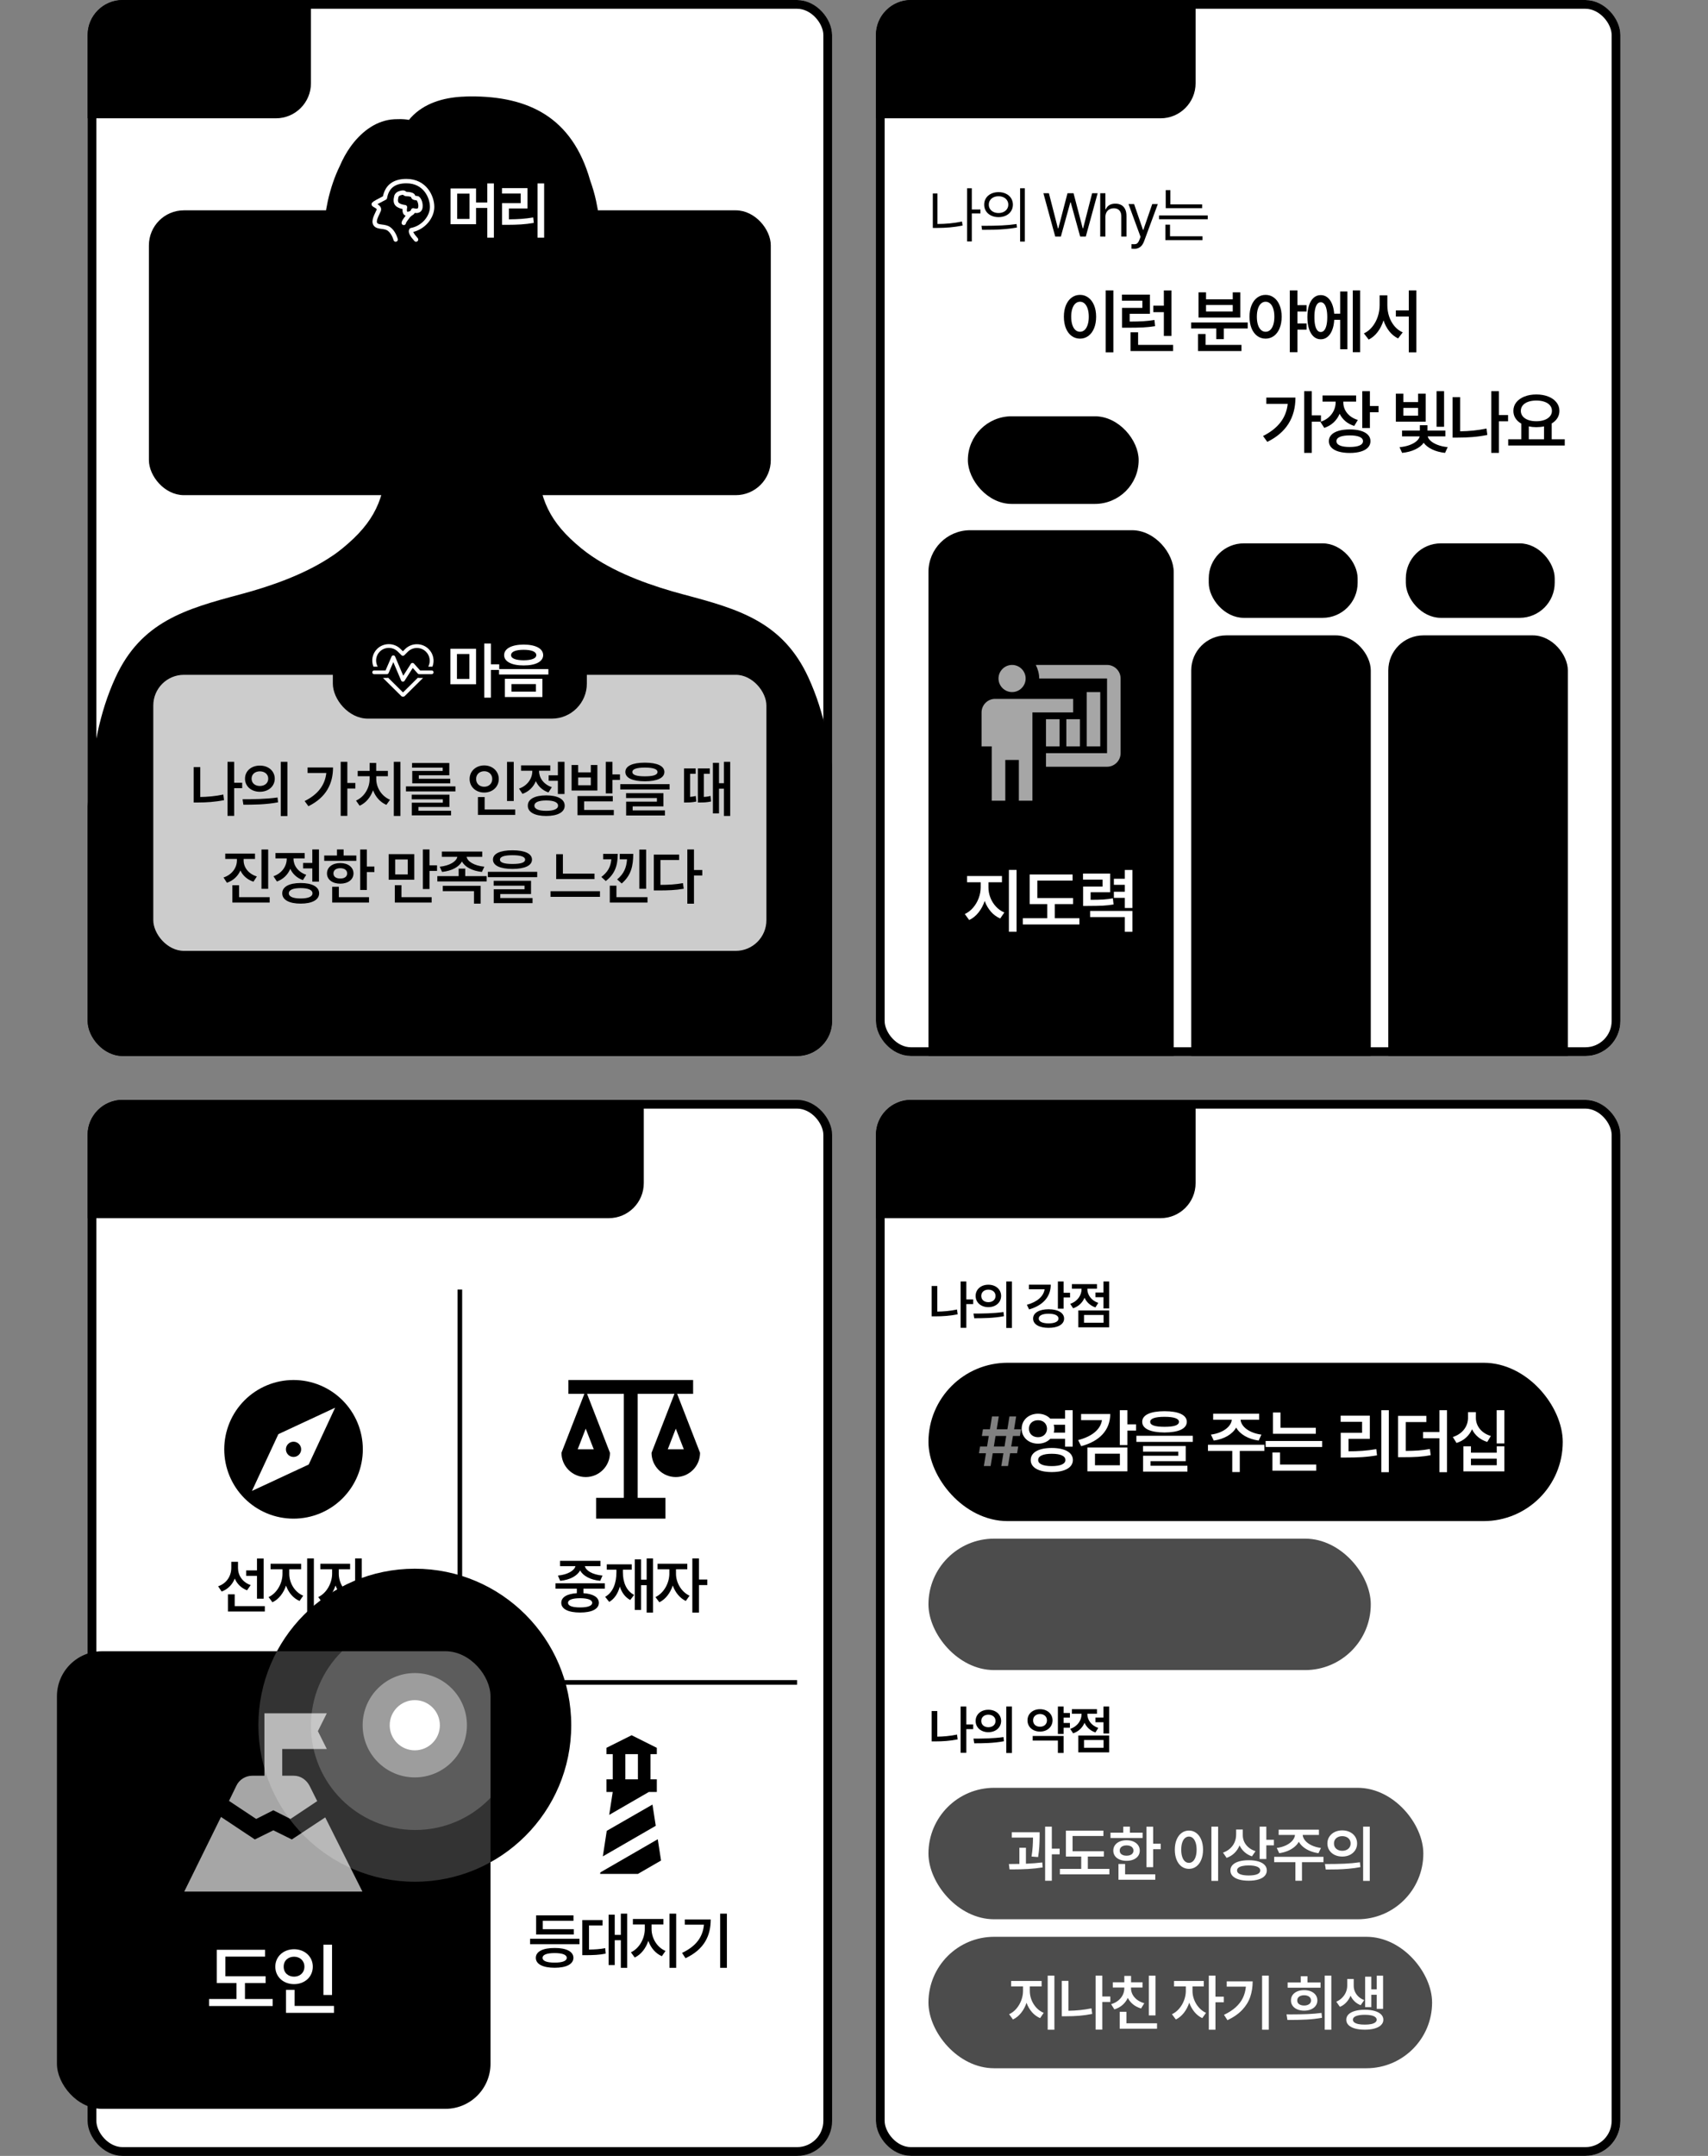
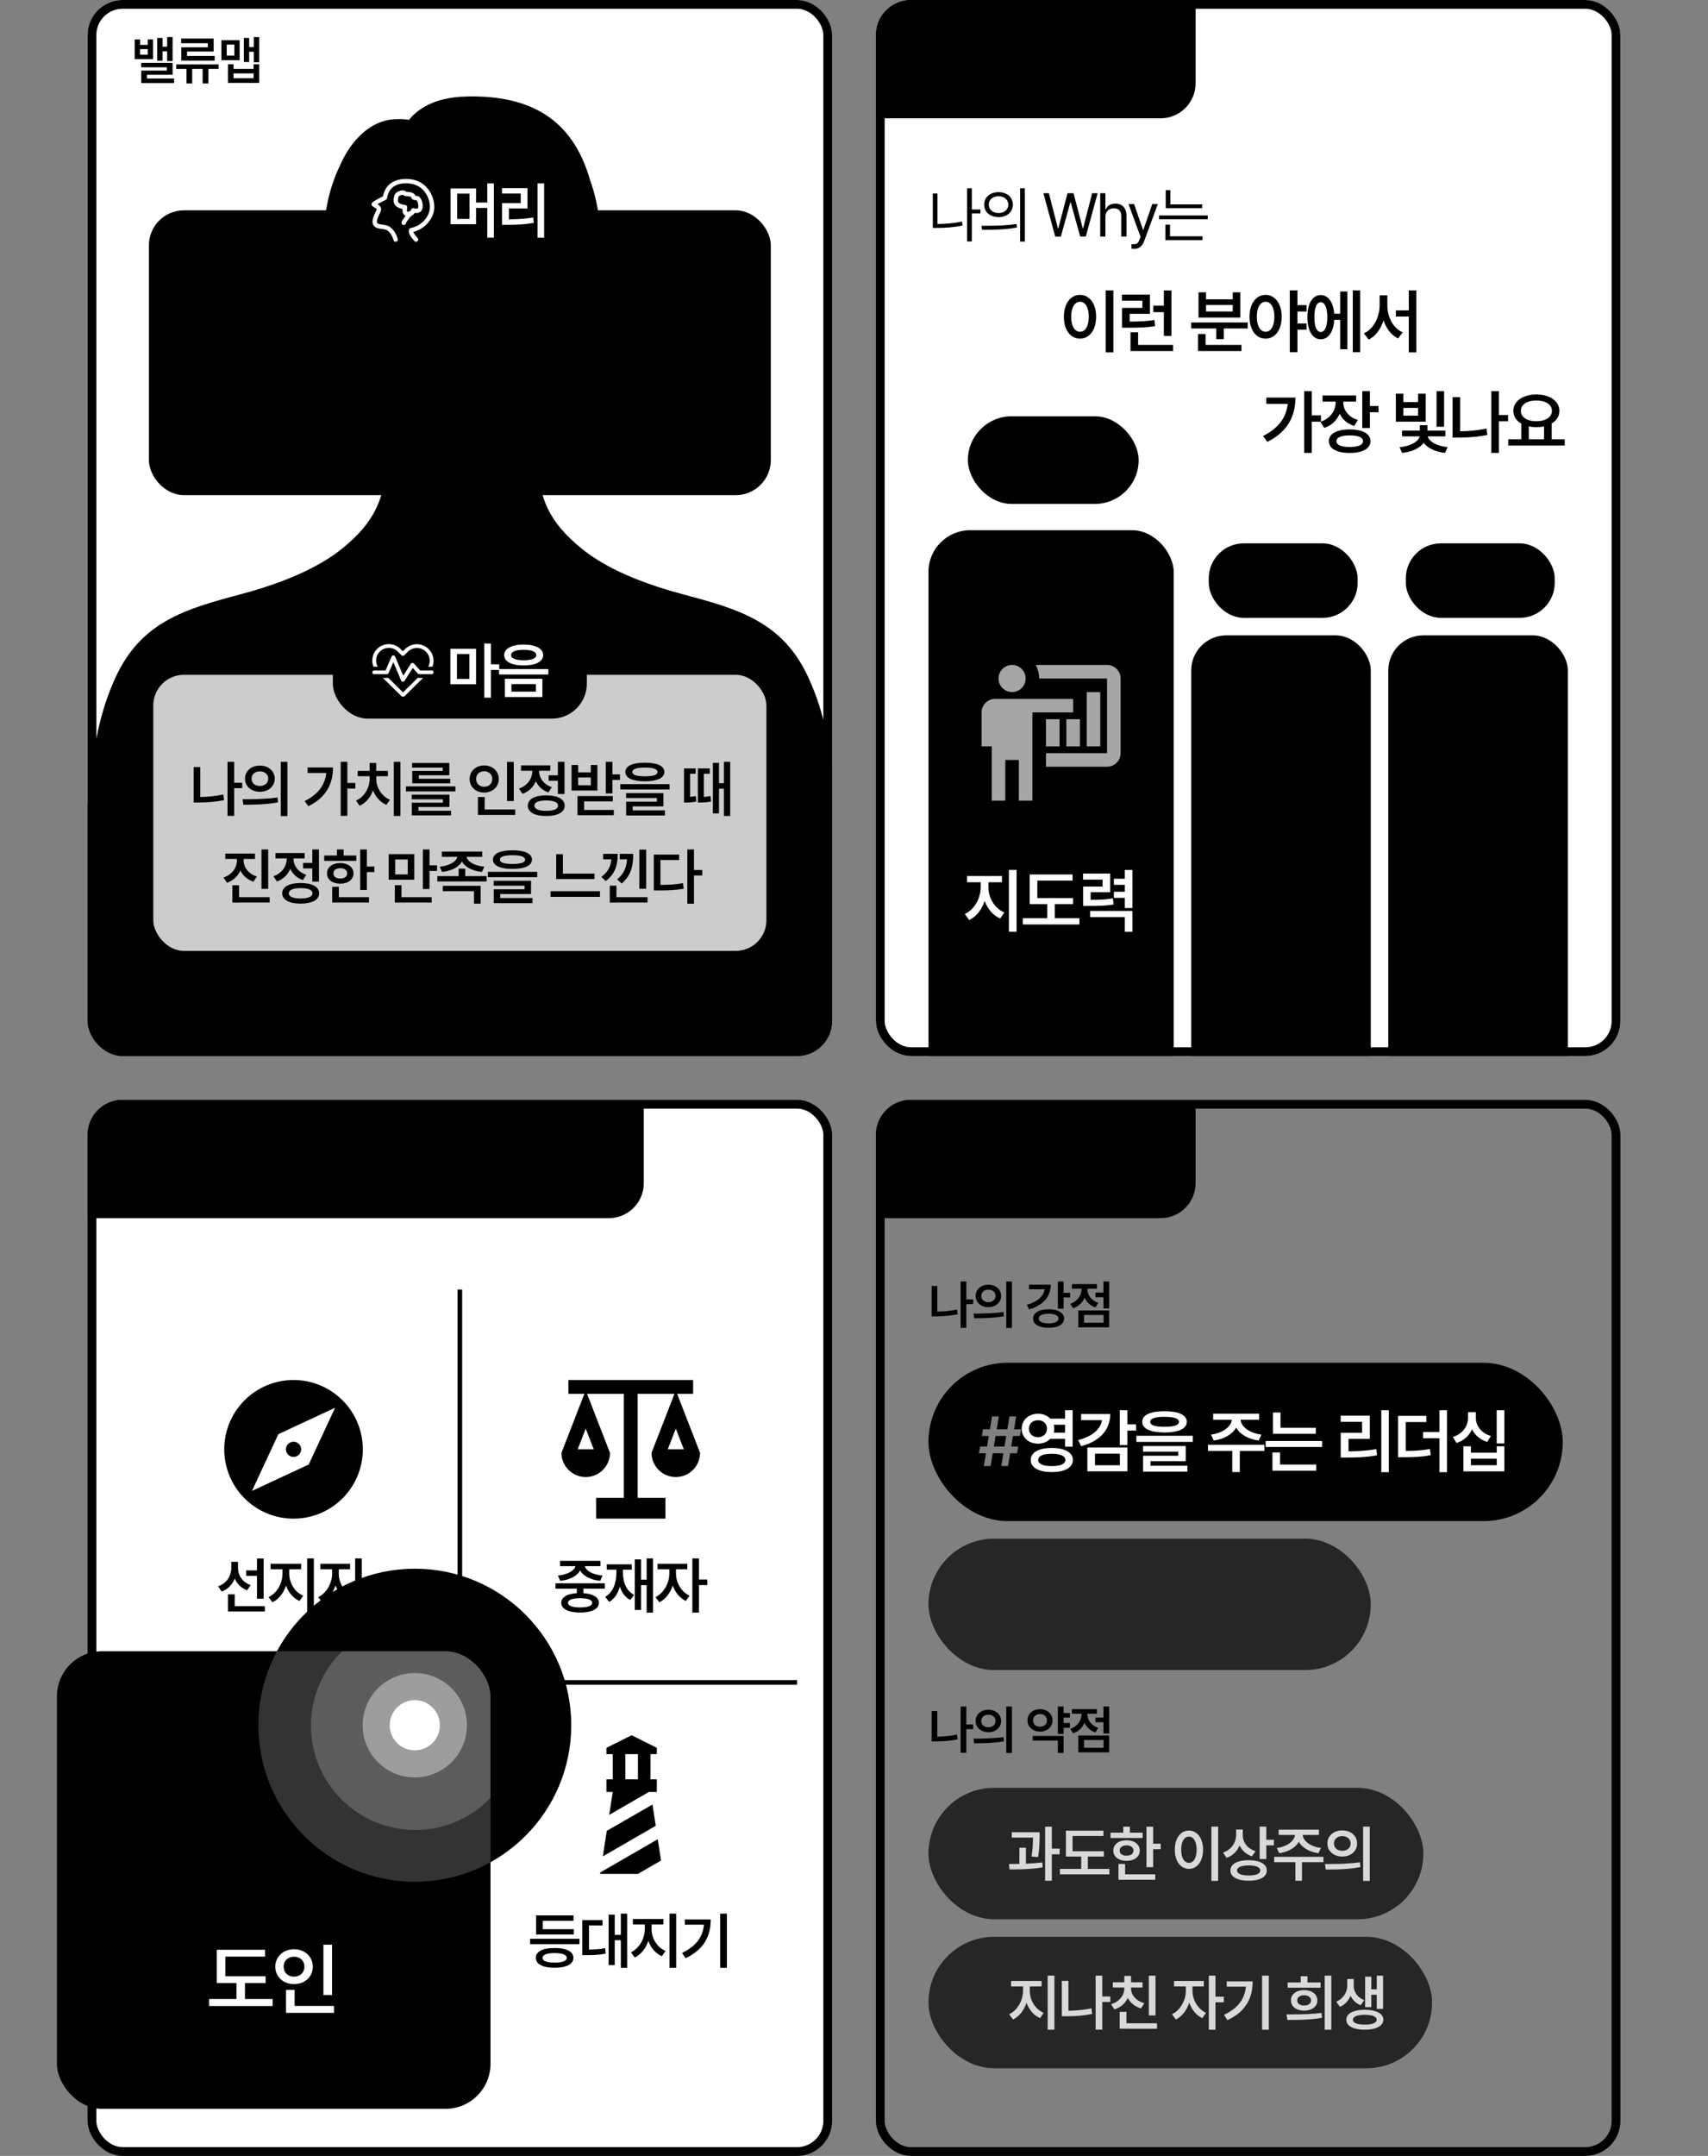
<svg xmlns="http://www.w3.org/2000/svg" width="390" height="492" viewBox="0 0 390 492" fill="none">
  <rect x="0" y="0" width="390" height="492" fill="#808080" stroke="none" />
  <g clip-path="url(#clip0_1288_1976)">
    <rect x="20" width="170" height="241" rx="8" fill="white" style="fill:white;fill-opacity:1;" />
    <path opacity="0.15" d="M107.401 22.001C120.665 21.936 130.662 26.746 134.751 41.157C135.298 42.685 135.765 44.246 136.104 45.822C137.198 50.776 137.342 55.891 136.763 60.925C136.537 62.968 136.2 64.995 135.749 66.989C135.363 68.678 134.896 70.335 134.381 71.975C134.606 72.056 134.815 72.152 134.992 72.264C137.165 73.728 137.02 77.058 136.892 79.342C136.811 80.95 136.602 82.543 136.28 84.119C136.184 84.617 136.071 85.116 135.942 85.615C135.717 86.499 135.427 87.384 135.073 88.236C134.59 89.378 133.93 90.456 132.964 91.26C131.966 92.081 130.742 92.514 129.438 92.579H128.602C127.459 97.147 125.591 101.104 122.71 104.095C122.662 104.417 122.646 104.642 122.646 104.755C123.064 113.891 125.415 119.15 132.771 125.166C133.528 125.777 134.3 126.356 135.153 126.935C141.303 131.117 149.19 133.836 156.145 135.685C168.636 138.999 178.745 141.894 184.604 154.648C188.371 162.851 189.738 171.263 190.543 180.094C191.026 185.369 191.723 189.755 192.589 195.245C193.454 200.735 194.552 206.279 194.729 211.877C195.003 220.047 195.148 227.607 197.031 235.617C198.834 243.337 201.378 250.865 203.262 258.569C205.869 269.169 206.255 280.283 205.869 291.14L205.788 291.108C205.497 299.267 205.422 307.324 205.129 315.374H186C185.559 312.925 183.773 302.662 183.204 299.038C181.723 289.629 179.212 280.428 177.521 271.051C176.749 266.772 175.486 273.952 174.472 269.721C173.506 265.781 170.791 274.846 169.713 271.051C168.409 266.418 166.144 275.418 166.144 275.418C166.144 301.007 164.666 260.637 163.169 272.443C162.428 287.9 155.903 277.437 157.11 283.885C159.046 294.323 160.796 304.825 162.142 315.374H48.752C50.098 304.831 51.847 294.334 53.781 283.902C54.972 277.452 49.952 292.594 49.227 277.137C47.73 265.315 41.456 271.494 41.408 271.253L37.326 269.721C37.209 270.222 37.07 270.655 36.916 271.035C36.915 271.04 36.914 271.045 36.913 271.051C36.718 271.864 36.495 272.205 36.258 272.26C35.801 272.906 35.281 273.348 34.753 273.788C35.104 273.159 35.448 272.551 35.757 272.025C34.868 271.125 33.893 268.171 33.37 271.067C32.963 273.324 32.507 275.57 32.031 277.811C31.963 278.053 31.929 278.22 31.923 278.321C30.447 285.222 28.785 292.08 27.688 299.053C27.12 302.669 25.338 312.897 24.893 315.374H5.763C5.47 307.316 5.394 299.245 5.104 291.108C4.701 280.251 5.103 269.136 7.711 258.537C9.594 250.849 12.137 243.305 13.94 235.585C15.824 227.575 15.969 220.015 16.242 211.844C16.829 205.223 17.582 200.512 18.384 195.213C19.209 189.755 19.946 185.337 20.429 180.061C21.25 171.231 22.601 162.819 26.367 154.616C32.227 141.861 42.353 138.983 54.828 135.653C61.782 133.803 69.654 131.068 75.835 126.886C76.672 126.34 77.445 125.745 78.201 125.134C85.558 119.118 87.891 113.858 88.326 104.722C88.326 104.626 88.31 104.385 88.262 104.063C85.38 101.072 83.513 97.115 82.37 92.547H81.501C80.229 92.466 79.006 92.049 78.008 91.228C77.058 90.44 76.382 89.346 75.899 88.204C75.529 87.368 75.256 86.483 75.03 85.583C74.901 85.084 74.788 84.585 74.691 84.087C74.37 82.51 74.161 80.918 74.08 79.309C73.967 77.025 73.806 73.696 75.98 72.232C76.157 72.103 76.366 72.007 76.592 71.943C76.077 70.302 75.609 68.63 75.223 66.957C74.788 64.963 74.434 62.936 74.209 60.893C73.629 55.859 73.775 50.744 74.869 45.79C75.481 43.056 76.366 40.37 77.606 37.844C78.249 36.333 79.039 34.885 80.02 33.502C82.258 30.381 85.413 27.776 89.292 27.277C89.823 27.213 90.338 27.196 90.853 27.196C91.304 27.18 91.739 27.18 92.174 27.213C92.592 27.229 92.994 27.293 93.397 27.357C93.509 27.212 93.606 27.084 93.719 26.955C93.735 26.923 93.768 26.89 93.8 26.858C96.794 23.593 101.124 22.306 105.519 22.065H105.68C106.243 22.033 106.822 22.001 107.401 22.001ZM34.753 273.788C33.372 276.266 31.876 279.06 31.923 278.321C31.959 278.151 31.995 277.981 32.031 277.811C32.033 277.806 32.035 277.802 32.036 277.797C32.687 275.485 33.732 274.639 34.753 273.788Z" fill="#929292" style="fill:#929292;fill:color(display-p3 0.573 0.573 0.573);fill-opacity:1;" />
    <rect opacity="0.5" x="34.5" y="48.5" width="141" height="64" rx="7.5" fill="#EFEFEF" stroke="#BBBBBB" style="fill:#EFEFEF;fill:color(display-p3 0.937 0.937 0.937);fill-opacity:1;stroke:#BBBBBB;stroke:color(display-p3 0.732 0.732 0.732);stroke-opacity:1;" />
    <rect x="76" y="37" width="58" height="22" rx="8" fill="#616161" style="fill:#616161;fill:color(display-p3 0.38 0.38 0.38);fill-opacity:1;" />
    <g clip-path="url(#clip1_1288_1976)">
      <path d="M90.348 54.667C90.021 53.602 89.528 52.807 88.87 52.284C87.881 51.5 86.311 51.988 85.731 51.178C85.151 50.369 86.137 48.881 86.483 48.003C86.829 47.125 85.156 46.815 85.352 46.565C85.482 46.399 86.327 45.919 87.888 45.127C88.332 42.598 89.969 41.333 92.802 41.333C97.05 41.333 98.669 44.935 98.669 47.227C98.669 49.517 96.709 51.985 93.917 52.518C93.668 52.881 94.028 53.597 94.997 54.667" stroke="white" style="stroke:white;stroke-opacity:1;" stroke-linecap="round" stroke-linejoin="round" />
      <path d="M90.501 44.833C90.283 45.678 90.348 46.271 90.695 46.613C91.043 46.955 91.635 47.178 92.471 47.283C92.281 48.373 92.513 48.884 93.166 48.816C93.818 48.749 94.211 48.478 94.342 48.003C95.362 48.29 95.915 48.05 96.001 47.283C96.129 46.133 95.509 45.216 95.255 45.216C95.001 45.216 94.342 45.185 94.342 44.833C94.342 44.482 93.573 44.283 92.879 44.283C92.184 44.283 92.602 43.815 91.649 44C91.013 44.123 90.631 44.401 90.501 44.833Z" stroke="white" style="stroke:white;stroke-opacity:1;" stroke-linejoin="round" />
      <path d="M94.169 48.5C93.83 48.71 93.365 49.06 93.169 49.333C92.679 50.017 92.282 50.433 92.195 50.869" stroke="white" style="stroke:white;stroke-opacity:1;" stroke-linecap="round" />
    </g>
    <path d="M108.7 46.218H111.262V41.862H112.771V54.238H111.262V47.45H108.7V51.163H102.88V43.003H108.7V46.218ZM107.216 49.964V44.187H104.393V49.964H107.216ZM124.247 54.238H122.734V41.862H124.247V54.238ZM114.622 42.935H120.443V47.571H116.198V50.056C117.233 50.05 118.187 50.016 119.06 49.954C119.934 49.89 120.83 49.78 121.748 49.626L121.884 50.868C120.897 51.039 119.927 51.155 118.973 51.216C118.019 51.277 116.933 51.308 115.715 51.308H114.632V46.363H118.896V44.168H114.622V42.935Z" fill="white" style="fill:white;fill-opacity:1;" />
    <path d="M63.053 69.924V71.168H58.76V73.369H62.834V74.572H58.76V77.115C60.661 77.102 62.144 77.033 63.873 76.746L64.01 77.977C62.11 78.277 60.456 78.346 58.241 78.346H57.215V69.924H63.053ZM66.389 68.857V73.643H68.29V74.914H66.389V81.217H64.872V68.857H66.389ZM78.544 68.871V77.799H77.013V68.871H78.544ZM78.886 79.74V80.971H70.368V76.897H71.9V79.74H78.886ZM71.804 69.678C73.677 69.678 75.126 70.977 75.126 72.768C75.126 74.6 73.677 75.871 71.804 75.871C69.917 75.871 68.468 74.6 68.468 72.768C68.468 70.977 69.917 69.678 71.804 69.678ZM71.804 71.004C70.751 71.004 69.944 71.701 69.958 72.768C69.944 73.861 70.751 74.545 71.804 74.545C72.829 74.545 73.636 73.861 73.636 72.768C73.636 71.701 72.829 71.004 71.804 71.004ZM83.794 69.719C85.75 69.705 87.185 70.949 87.199 72.699C87.185 74.463 85.75 75.693 83.794 75.693C81.853 75.693 80.404 74.463 80.404 72.699C80.404 70.949 81.853 69.705 83.794 69.719ZM83.794 71.031C82.715 71.031 81.908 71.674 81.908 72.699C81.908 73.738 82.715 74.367 83.794 74.367C84.888 74.367 85.709 73.738 85.709 72.699C85.709 71.674 84.888 71.031 83.794 71.031ZM90.084 68.857V81.231H88.566V68.857H90.084ZM79.843 77.402C82.072 77.402 85.162 77.375 87.828 76.992L87.951 78.1C85.175 78.633 82.209 78.647 80.035 78.647L79.843 77.402ZM98.616 70.635C98.602 72.316 99.587 73.848 101.528 74.463L100.708 75.652C99.361 75.181 98.418 74.285 97.891 73.109C97.344 74.456 96.312 75.516 94.815 76.035L94.008 74.805C96.059 74.135 97.085 72.481 97.085 70.703V69.527H98.616V70.635ZM104.44 68.857V76.131H102.923V72.494H100.462V71.25H102.923V68.857H104.44ZM100.257 76.459C102.882 76.459 104.481 77.334 104.481 78.838C104.481 80.342 102.882 81.203 100.257 81.203C97.645 81.203 96.046 80.342 96.059 78.838C96.046 77.334 97.645 76.459 100.257 76.459ZM100.257 77.635C98.534 77.635 97.563 78.059 97.563 78.838C97.563 79.59 98.534 80.014 100.257 80.014C101.979 80.014 102.964 79.59 102.964 78.838C102.964 78.059 101.979 77.635 100.257 77.635ZM111.195 76.582C113.874 76.596 115.57 77.443 115.583 78.906C115.57 80.342 113.874 81.203 111.195 81.203C108.529 81.203 106.82 80.342 106.82 78.906C106.82 77.443 108.529 76.596 111.195 76.582ZM111.195 77.731C109.417 77.731 108.337 78.154 108.351 78.906C108.337 79.631 109.417 80.027 111.195 80.027C112.986 80.027 114.066 79.631 114.079 78.906C114.066 78.154 112.986 77.731 111.195 77.731ZM115.501 69.445V70.471C115.501 71.441 115.501 72.481 115.159 73.752L113.656 73.615C113.963 72.412 113.984 71.544 113.984 70.648H106.943V69.445H115.501ZM116.868 74.463V75.693H105.658V74.463H110.005V72.221H111.509V74.463H116.868ZM122.789 69.049C125.605 69.049 127.232 69.801 127.246 71.168C127.232 72.549 125.605 73.287 122.789 73.301C119.972 73.287 118.332 72.549 118.332 71.168C118.332 69.801 119.972 69.049 122.789 69.049ZM122.789 70.17C120.902 70.17 119.918 70.525 119.931 71.168C119.918 71.852 120.902 72.166 122.789 72.166C124.703 72.166 125.674 71.852 125.674 71.168C125.674 70.525 124.703 70.17 122.789 70.17ZM128.435 73.957V75.174H117.17V73.957H128.435ZM127.027 76.008V79.029H120V79.945H127.369V81.107H118.51V77.949H125.537V77.129H118.496V76.008H127.027ZM142.765 78.482V79.727H131.472V78.482H136.339V76.076H132.716V69.678H134.233V71.701H139.962V69.678H141.479V76.076H137.843V78.482H142.765ZM134.233 74.846H139.962V72.918H134.233V74.846ZM149.3 70.006V71.715H151.871V68.857H153.375V81.231H151.871V76.295H149.3V78.168H143.476V70.006H149.3ZM144.994 71.195V76.965H147.81V71.195H144.994ZM149.3 75.078H151.871V72.945H149.3V75.078ZM79.953 88.857V101.217H78.421V88.857H79.953ZM76.261 90.17C76.261 93.848 74.839 96.978 70.505 99.029L69.712 97.812C72.946 96.274 74.45 94.183 74.716 91.373H70.341V90.17H76.261ZM83.549 89.158V90.361H84.971V89.158H86.392V93.916H82.113V89.158H83.549ZM83.549 92.699H84.971V91.523H83.549V92.699ZM88.648 89.158V90.361H90.043V89.158H91.492V93.916H87.199V89.158H88.648ZM88.648 92.699H90.043V91.523H88.648V92.699ZM92.435 94.859V96.09H81.17V94.859H92.435ZM91.055 97.074V101.066H82.496V97.074H91.055ZM83.986 98.277V99.836H89.564V98.277H83.986ZM98.329 89.049C101.145 89.049 102.772 89.801 102.786 91.168C102.772 92.549 101.145 93.287 98.329 93.301C95.512 93.287 93.871 92.549 93.871 91.168C93.871 89.801 95.512 89.049 98.329 89.049ZM98.329 90.17C96.442 90.17 95.457 90.525 95.471 91.168C95.457 91.852 96.442 92.166 98.329 92.166C100.243 92.166 101.213 91.852 101.213 91.168C101.213 90.525 100.243 90.17 98.329 90.17ZM103.975 93.957V95.174H92.709V93.957H103.975ZM102.567 96.008V99.029H95.54V99.945H102.909V101.107H94.049V97.949H101.077V97.129H94.036V96.008H102.567ZM117.06 94.367V95.611H108.31V89.938H109.841V94.367H117.06ZM118.304 98.387V99.672H107.011V98.387H118.304ZM128.846 88.885V97.826H127.287V88.885H128.846ZM129.16 99.74V100.971H120.547V97.129H122.065V99.74H129.16ZM122.365 89.869C122.352 92.522 121.736 94.436 119.631 96.062L118.619 95.133C120.103 93.998 120.738 92.836 120.902 91.113H119.029V89.869H122.365ZM125.906 89.869C125.893 92.617 125.428 94.764 123.268 96.623L122.229 95.693C123.78 94.388 124.348 93.007 124.484 91.113H122.817V89.869H125.906ZM139.77 88.857V93.547H141.671V94.791H139.77V101.23H138.253V88.857H139.77ZM136.38 90.033V91.264H132.114V96.938C134.035 96.938 135.552 96.842 137.255 96.541L137.432 97.826C135.518 98.154 133.85 98.209 131.622 98.209H130.596V90.033H136.38Z" fill="#616161" style="fill:#616161;fill:color(display-p3 0.38 0.38 0.38);fill-opacity:1;" />
    <rect opacity="0.8" x="34.5" y="153.5" width="141" height="64" rx="7.5" fill="white" stroke="#FFB7B7" style="fill:white;fill-opacity:1;stroke:#FFB7B7;stroke:color(display-p3 1 0.718 0.718);stroke-opacity:1;" />
    <rect x="76" y="142" width="58" height="22" rx="8" fill="#FF5555" style="fill:#FF5555;fill:color(display-p3 1 0.333 0.333);fill-opacity:1;" />
    <path d="M92.436 158.831L96.597 154.714H95.719C95.612 154.714 95.507 154.702 95.404 154.677L92.023 158.021L88.643 154.677C88.54 154.702 88.434 154.714 88.326 154.714H87.45L91.611 158.831C91.838 159.056 92.208 159.056 92.436 158.831ZM97.883 148.126C98.406 148.645 98.766 149.302 98.918 150.016C99.069 150.731 99.007 151.473 98.738 152.154C98.68 152.148 98.621 152.144 98.562 152.143H97.785C98.078 151.593 98.186 150.966 98.092 150.352C97.998 149.738 97.707 149.17 97.261 148.728C96.993 148.46 96.673 148.246 96.32 148.099C95.966 147.953 95.587 147.877 95.203 147.875C94.819 147.874 94.439 147.948 94.084 148.092C93.73 148.236 93.408 148.448 93.138 148.715L92.306 149.54C92.265 149.58 92.217 149.612 92.163 149.634C92.11 149.656 92.053 149.667 91.995 149.667C91.937 149.667 91.88 149.656 91.826 149.634C91.773 149.612 91.725 149.58 91.684 149.54L90.844 148.709C90.576 148.44 90.257 148.226 89.904 148.08C89.551 147.934 89.171 147.858 88.788 147.856C88.405 147.855 88.025 147.929 87.671 148.073C87.317 148.217 86.996 148.428 86.727 148.695C85.788 149.624 85.625 151.038 86.244 152.143H85.439C85.386 152.143 85.334 152.146 85.281 152.152C85 151.47 84.927 150.723 85.074 150.002C85.22 149.28 85.578 148.617 86.105 148.092C86.456 147.745 86.874 147.47 87.334 147.282C87.795 147.095 88.289 146.999 88.788 147C89.287 147.001 89.78 147.1 90.24 147.29C90.7 147.48 91.116 147.757 91.465 148.106L91.995 148.629L92.516 148.112L92.611 148.021C93.329 147.359 94.283 146.999 95.269 147.019C96.255 147.038 97.193 147.435 97.884 148.125M90.218 149.835C90.185 149.757 90.129 149.69 90.057 149.643C89.986 149.596 89.902 149.571 89.815 149.571C89.729 149.57 89.645 149.595 89.573 149.641C89.501 149.688 89.445 149.754 89.411 149.831L88.037 153H85.439C85.323 153 85.212 153.045 85.129 153.126C85.047 153.206 85.001 153.315 85.001 153.429C85.001 153.542 85.047 153.651 85.129 153.732C85.212 153.812 85.323 153.857 85.439 153.857H88.326C88.412 153.857 88.496 153.833 88.567 153.786C88.639 153.74 88.695 153.674 88.728 153.597L89.809 151.105L91.597 155.307C91.627 155.38 91.678 155.443 91.743 155.489C91.808 155.536 91.885 155.564 91.965 155.57C92.045 155.577 92.125 155.561 92.197 155.526C92.269 155.491 92.329 155.437 92.372 155.37L94.247 152.431L95.39 153.711C95.431 153.757 95.482 153.794 95.538 153.819C95.595 153.844 95.657 153.857 95.719 153.857H98.562C98.679 153.857 98.79 153.812 98.872 153.732C98.954 153.651 99 153.542 99 153.429C99 153.315 98.954 153.206 98.872 153.126C98.79 153.045 98.679 153 98.562 153H95.918L94.518 151.432C94.473 151.381 94.416 151.342 94.353 151.317C94.29 151.291 94.221 151.281 94.153 151.287C94.085 151.292 94.019 151.313 93.961 151.348C93.902 151.383 93.853 151.431 93.817 151.487L92.079 154.212L90.218 149.835Z" fill="white" style="fill:white;fill-opacity:1;" />
    <path d="M108.699 148.061V156.154H102.848V148.061H108.699ZM104.338 149.25V154.938H107.182V149.25H104.338ZM112.09 146.857V151.602H113.99V152.887H112.09V159.217H110.572V146.857H112.09ZM119.569 147.104C122.303 147.104 124.012 148.006 124.026 149.51C124.012 150.986 122.303 151.875 119.569 151.861C116.862 151.875 115.112 150.986 115.112 149.51C115.112 148.006 116.862 147.104 119.569 147.104ZM119.569 148.293C117.764 148.293 116.684 148.717 116.698 149.51C116.684 150.262 117.764 150.672 119.569 150.686C121.374 150.672 122.454 150.262 122.454 149.51C122.454 148.717 121.374 148.293 119.569 148.293ZM123.848 154.91V159.066H115.276V154.91H123.848ZM116.78 156.113V157.836H122.372V156.113H116.78ZM125.215 152.695V153.926H113.95V152.695H125.215Z" fill="white" style="fill:white;fill-opacity:1;" />
    <path d="M55.3 178.629V179.873H53.468V186.189H51.951V173.857H53.468V178.629H55.3ZM45.73 175.061V181.883C47.378 181.855 49.134 181.712 50.994 181.322L51.158 182.607C49.08 183.018 47.097 183.141 45.265 183.141H44.226V175.061H45.73ZM59.334 174.719C61.289 174.705 62.725 175.949 62.739 177.699C62.725 179.463 61.289 180.693 59.334 180.693C57.393 180.693 55.944 179.463 55.944 177.699C55.944 175.949 57.393 174.705 59.334 174.719ZM59.334 176.031C58.254 176.031 57.447 176.674 57.447 177.699C57.447 178.738 58.254 179.367 59.334 179.367C60.428 179.367 61.248 178.738 61.248 177.699C61.248 176.674 60.428 176.031 59.334 176.031ZM65.623 173.857V186.23H64.106V173.857H65.623ZM55.383 182.402C57.611 182.402 60.701 182.375 63.367 181.992L63.49 183.1C60.715 183.633 57.748 183.646 55.574 183.646L55.383 182.402ZM79.31 173.857V178.684H81.142V179.955H79.31V186.189H77.792V173.857H79.31ZM76.042 175.143C76.042 178.779 74.538 181.965 70.423 183.988L69.562 182.812C72.57 181.315 74.197 179.21 74.511 176.4H70.232V175.143H76.042ZM91.437 173.857V186.217H89.92V173.857H91.437ZM85.914 177.781C85.914 179.668 87.062 181.678 89.058 182.512L88.225 183.674C86.803 183.079 85.743 181.842 85.176 180.352C84.622 181.931 83.555 183.25 82.113 183.879L81.293 182.703C83.262 181.828 84.396 179.75 84.396 177.781V177.139H81.676V175.922H84.396V174.117H85.9V175.922H88.566V177.139H85.914V177.781ZM103.989 179.463V180.611H92.696V179.463H103.989ZM102.622 181.35V184.166H95.54V185.027H102.991V186.08H94.022V183.182H101.118V182.416H94.008V181.35H102.622ZM102.594 174.131V176.92H95.635V177.727H102.813V178.766H94.131V175.936H101.077V175.184H94.09V174.131H102.594ZM117.306 173.871V182.799H115.775V173.871H117.306ZM117.648 184.74V185.971H109.13V181.896H110.662V184.74H117.648ZM110.566 174.678C112.439 174.678 113.888 175.977 113.888 177.768C113.888 179.6 112.439 180.871 110.566 180.871C108.679 180.871 107.23 179.6 107.23 177.768C107.23 175.977 108.679 174.678 110.566 174.678ZM110.566 176.004C109.513 176.004 108.707 176.701 108.72 177.768C108.707 178.861 109.513 179.545 110.566 179.545C111.591 179.545 112.398 178.861 112.398 177.768C112.398 176.701 111.591 176.004 110.566 176.004ZM128.901 173.857V181.199H127.383V178.178H125.277V176.934H127.383V173.857H128.901ZM124.717 181.514C127.342 181.514 128.942 182.375 128.942 183.865C128.942 185.355 127.342 186.217 124.717 186.217C122.106 186.217 120.506 185.355 120.52 183.865C120.506 182.375 122.106 181.514 124.717 181.514ZM124.717 182.676C122.994 182.676 122.024 183.086 122.024 183.865C122.024 184.631 122.994 185.041 124.717 185.041C126.44 185.041 127.424 184.631 127.424 183.865C127.424 183.086 126.44 182.676 124.717 182.676ZM123.09 175.977C123.09 177.48 124.088 178.998 126.002 179.641L125.236 180.844C123.862 180.379 122.885 179.436 122.352 178.273C121.805 179.593 120.773 180.646 119.303 181.172L118.51 179.969C120.492 179.285 121.545 177.617 121.545 175.99V175.895H118.975V174.664H125.647V175.895H123.09V175.977ZM139.839 173.857V176.729H141.561V177.986H139.839V181.062H138.321V173.857H139.839ZM132.018 174.582V176.264H134.903V174.582H136.407V180.406H130.514V174.582H132.018ZM132.018 179.203H134.903V177.439H132.018V179.203ZM139.921 181.664V182.881H133.385V184.836H140.153V186.039H131.868V181.664H139.921ZM147.249 174.049C150.066 174.049 151.693 174.801 151.706 176.168C151.693 177.549 150.066 178.287 147.249 178.301C144.433 178.287 142.792 177.549 142.792 176.168C142.792 174.801 144.433 174.049 147.249 174.049ZM147.249 175.17C145.363 175.17 144.378 175.525 144.392 176.168C144.378 176.852 145.363 177.166 147.249 177.166C149.163 177.166 150.134 176.852 150.134 176.168C150.134 175.525 149.163 175.17 147.249 175.17ZM152.896 178.957V180.174H141.63V178.957H152.896ZM151.488 181.008V184.029H144.46V184.945H151.829V186.107H142.97V182.949H149.997V182.129H142.956V181.008H151.488ZM164.176 174.09V178.738H165.297V173.857H166.733V186.217H165.297V179.982H164.176V185.629H162.782V174.09H164.176ZM158.844 175.361V176.592H157.586V181.855C157.969 181.828 158.4 181.767 158.871 181.65L158.994 182.922C158.051 183.127 157.327 183.141 156.725 183.141H156.192V175.361H158.844ZM162.071 175.361V176.592H160.717V181.869C161.182 181.849 161.681 181.787 162.248 181.637L162.358 182.908C161.401 183.127 160.635 183.141 159.883 183.141H159.35V175.361H162.071ZM55.629 196.373C55.629 197.904 56.682 199.408 58.651 200.023L57.871 201.213C56.47 200.755 55.451 199.832 54.891 198.656C54.33 199.935 53.284 200.953 51.815 201.459L51.035 200.256C53.018 199.6 54.084 198 54.098 196.373V196.018H51.432V194.801H58.227V196.018H55.629V196.373ZM61.235 193.871V202.84H59.703V193.871H61.235ZM61.576 204.74V205.971H53.059V202.02H54.59V204.74H61.576ZM72.829 193.857V201.199H71.311V198.178H69.206V196.934H71.311V193.857H72.829ZM68.645 201.514C71.27 201.514 72.87 202.375 72.87 203.865C72.87 205.355 71.27 206.217 68.645 206.217C66.034 206.217 64.434 205.355 64.448 203.865C64.434 202.375 66.034 201.514 68.645 201.514ZM68.645 202.676C66.923 202.676 65.952 203.086 65.952 203.865C65.952 204.631 66.923 205.041 68.645 205.041C70.368 205.041 71.352 204.631 71.352 203.865C71.352 203.086 70.368 202.676 68.645 202.676ZM67.018 195.977C67.018 197.48 68.016 198.998 69.93 199.641L69.165 200.844C67.791 200.379 66.813 199.436 66.28 198.273C65.733 199.593 64.701 200.646 63.231 201.172L62.438 199.969C64.421 199.285 65.473 197.617 65.473 195.99V195.895H62.903V194.664H69.575V195.895H67.018V195.977ZM83.767 193.871V197.754H85.49V199.012H83.767V203.1H82.249V193.871H83.767ZM81.361 195.238V196.455H74.032V195.238H76.945V193.857H78.462V195.238H81.361ZM77.697 196.961C79.474 196.961 80.704 197.904 80.718 199.326C80.704 200.734 79.474 201.664 77.697 201.664C75.906 201.664 74.661 200.734 74.661 199.326C74.661 197.904 75.906 196.961 77.697 196.961ZM77.697 198.137C76.753 198.137 76.138 198.574 76.138 199.326C76.138 200.064 76.753 200.502 77.697 200.488C78.64 200.502 79.269 200.064 79.269 199.326C79.269 198.574 78.64 198.137 77.697 198.137ZM84.259 204.74V205.971H75.851V202.375H77.368V204.74H84.259ZM94.596 194.924V200.762H88.745V194.924H94.596ZM90.235 196.141V199.559H93.106V196.141H90.235ZM98.069 193.857V197.48H99.791V198.752H98.069V202.881H96.551V193.857H98.069ZM98.561 204.74V205.971H90.153V202.006H91.67V204.74H98.561ZM110.114 194.336V195.539H106.546C106.73 196.592 108.248 197.556 110.593 197.795L110.032 198.984C107.811 198.745 106.149 197.85 105.479 196.592C104.81 197.85 103.169 198.745 100.94 198.984L100.407 197.795C102.725 197.556 104.222 196.585 104.427 195.539H100.886V194.336H110.114ZM111.126 199.941V201.158H99.86V199.941H104.728V198.232H106.231V199.941H111.126ZM109.745 202.156V206.217H108.228V203.373H101.104V202.156H109.745ZM117.019 194.049C119.836 194.049 121.462 194.801 121.476 196.168C121.462 197.549 119.836 198.287 117.019 198.301C114.203 198.287 112.562 197.549 112.562 196.168C112.562 194.801 114.203 194.049 117.019 194.049ZM117.019 195.17C115.132 195.17 114.148 195.525 114.162 196.168C114.148 196.852 115.132 197.166 117.019 197.166C118.933 197.166 119.904 196.852 119.904 196.168C119.904 195.525 118.933 195.17 117.019 195.17ZM122.666 198.957V200.174H111.4V198.957H122.666ZM121.257 201.008V204.029H114.23V204.945H121.599V206.107H112.74V202.949H119.767V202.129H112.726V201.008H121.257ZM135.751 199.367V200.611H127.001V194.938H128.532V199.367H135.751ZM136.995 203.387V204.672H125.702V203.387H136.995ZM147.536 193.885V202.826H145.978V193.885H147.536ZM147.851 204.74V205.971H139.238V202.129H140.755V204.74H147.851ZM141.056 194.869C141.042 197.521 140.427 199.436 138.322 201.062L137.31 200.133C138.793 198.998 139.429 197.836 139.593 196.113H137.72V194.869H141.056ZM144.597 194.869C144.583 197.617 144.118 199.764 141.958 201.623L140.919 200.693C142.471 199.388 143.038 198.007 143.175 196.113H141.507V194.869H144.597ZM158.461 193.857V198.547H160.361V199.791H158.461V206.23H156.943V193.857H158.461ZM155.07 195.033V196.264H150.804V201.938C152.725 201.938 154.243 201.842 155.945 201.541L156.123 202.826C154.209 203.154 152.541 203.209 150.312 203.209H149.287V195.033H155.07Z" fill="#FF5555" style="fill:#FF5555;fill:color(display-p3 1 0.333 0.333);fill-opacity:1;" />
    <path d="M103.286 120V134.211L99 130.658" stroke="#616161" style="stroke:#616161;stroke:color(display-p3 0.38 0.38 0.38);stroke-opacity:1;" />
    <path d="M107.714 135V120.789L112 124.342" stroke="#FF5555" style="stroke:#FF5555;stroke:color(display-p3 1 0.333 0.333);stroke-opacity:1;" />
-     <path d="M20 0H71V19C71 23.418 67.418 27 63 27H20V0Z" fill="#D8D8D8" style="fill:#D8D8D8;fill:color(display-p3 0.847 0.847 0.847);fill-opacity:1;" />
    <path d="M31.992 9V10.242H33.738V9H34.945V13.5H30.762V9H31.992ZM31.992 12.492H33.738V11.215H31.992V12.492ZM39.41 8.461V13.945H38.168V11.719H37.113V13.84H35.895V8.66H37.113V10.664H38.168V8.461H39.41ZM39.41 14.344V17.062H33.562V17.918H39.75V18.949H32.25V16.113H38.109V15.363H32.238V14.344H39.41ZM49.911 14.707V15.727H47.579V19.043H46.266V15.727H43.887V19.043H42.586V15.727H40.231V14.707H49.911ZM48.786 8.801V11.766H42.704V12.773H49.02V13.828H41.391V10.793H47.45V9.867H41.368V8.801H48.786ZM59.192 8.461V14.215H57.95V11.812H56.895V14.145H55.677V8.66H56.895V10.734H57.95V8.461H59.192ZM54.716 9.164V13.734H50.544V9.164H54.716ZM51.774 10.184V12.703H53.509V10.184H51.774ZM53.333 14.66V15.727H57.903V14.66H59.192V18.914H52.044V14.66H53.333ZM53.333 17.859H57.903V16.758H53.333V17.859Z" fill="#3C3C3C" style="fill:#3C3C3C;fill:color(display-p3 0.235 0.235 0.235);fill-opacity:1;" />
  </g>
  <rect x="21" y="1" width="168" height="239" rx="7" stroke="#D8D8D8" style="stroke:#D8D8D8;stroke:color(display-p3 0.847 0.847 0.847);stroke-opacity:1;" stroke-width="2" />
  <g clip-path="url(#clip2_1288_1976)">
    <rect x="200" width="170" height="241" rx="8" fill="white" style="fill:white;fill-opacity:1;" />
    <path d="M200 0H273V19C273 23.418 269.418 27 265 27H200V0Z" fill="#D8D8D8" style="fill:#D8D8D8;fill:color(display-p3 0.847 0.847 0.847);fill-opacity:1;" />
-     <path d="M215.824 9.902C215.824 11.543 217.43 13.184 219.645 13.57L219.059 14.66C217.283 14.285 215.83 13.213 215.145 11.789C214.441 13.201 212.988 14.279 211.219 14.66L210.645 13.57C212.836 13.172 214.43 11.531 214.441 9.902V9.117H215.824V9.902ZM220.031 16.617V17.695H210.352V16.617H220.031ZM225.68 9.363V10.43H222V12.316H225.493V13.348H222V15.527C223.629 15.516 224.901 15.457 226.383 15.211L226.5 16.266C224.872 16.523 223.454 16.582 221.555 16.582H220.676V9.363H225.68ZM228.54 8.449V12.551H230.168V13.641H228.54V19.043H227.239V8.449H228.54ZM233.134 8.789C234.739 8.789 235.935 9.785 235.946 11.18C235.935 12.586 234.739 13.57 233.134 13.57C231.517 13.57 230.321 12.586 230.321 11.18C230.321 9.785 231.517 8.789 233.134 8.789ZM233.134 9.867C232.243 9.867 231.587 10.371 231.587 11.18C231.587 12 232.243 12.516 233.134 12.516C234.024 12.516 234.681 12 234.681 11.18C234.681 10.371 234.024 9.867 233.134 9.867ZM238.958 8.449V13.805H237.645V8.449H238.958ZM238.958 14.262V17.027H233.228V17.883H239.274V18.914H231.95V16.066H237.657V15.281H231.927V14.262H238.958ZM251.533 8.449V19.043H250.279V13.664H249.225V18.504H247.994V8.648H249.225V12.598H250.279V8.449H251.533ZM247.385 9.703V10.758H246.623V15.316C246.939 15.293 247.238 15.264 247.525 15.223L247.596 16.172C245.943 16.512 243.764 16.547 242.428 16.547L242.275 15.469L243.26 15.457V10.758H242.486V9.703H247.385ZM244.432 15.434L245.439 15.398V10.758H244.432V15.434ZM261.155 8.461V16.289H259.854V12.41H257.955V11.355H259.854V8.461H261.155ZM261.424 17.777V18.832H254.194V15.609H255.506V17.777H261.424ZM257.616 9.27V10.324H254.1V11.473H257.299V12.492H254.1V13.711C255.776 13.705 256.83 13.67 258.061 13.453L258.166 14.496C256.795 14.742 255.612 14.789 253.608 14.789H252.799V9.27H257.616Z" fill="#3C3C3C" style="fill:#3C3C3C;fill:color(display-p3 0.235 0.235 0.235);fill-opacity:1;" />
+     <path d="M215.824 9.902C215.824 11.543 217.43 13.184 219.645 13.57L219.059 14.66C217.283 14.285 215.83 13.213 215.145 11.789C214.441 13.201 212.988 14.279 211.219 14.66L210.645 13.57C212.836 13.172 214.43 11.531 214.441 9.902V9.117H215.824V9.902ZM220.031 16.617V17.695H210.352V16.617H220.031ZM225.68 9.363V10.43H222V12.316H225.493V13.348H222V15.527C223.629 15.516 224.901 15.457 226.383 15.211L226.5 16.266C224.872 16.523 223.454 16.582 221.555 16.582H220.676V9.363H225.68ZM228.54 8.449V12.551H230.168V13.641H228.54V19.043H227.239V8.449H228.54ZM233.134 8.789C234.739 8.789 235.935 9.785 235.946 11.18C235.935 12.586 234.739 13.57 233.134 13.57C231.517 13.57 230.321 12.586 230.321 11.18C230.321 9.785 231.517 8.789 233.134 8.789ZM233.134 9.867C232.243 9.867 231.587 10.371 231.587 11.18C231.587 12 232.243 12.516 233.134 12.516C234.024 12.516 234.681 12 234.681 11.18C234.681 10.371 234.024 9.867 233.134 9.867ZM238.958 8.449V13.805H237.645V8.449H238.958ZM238.958 14.262V17.027H233.228V17.883H239.274V18.914H231.95V16.066H237.657V15.281H231.927V14.262H238.958ZM251.533 8.449V19.043H250.279V13.664H249.225V18.504H247.994V8.648H249.225V12.598H250.279V8.449H251.533ZM247.385 9.703V10.758H246.623V15.316C246.939 15.293 247.238 15.264 247.525 15.223L247.596 16.172C245.943 16.512 243.764 16.547 242.428 16.547L242.275 15.469L243.26 15.457V10.758H242.486V9.703ZM244.432 15.434L245.439 15.398V10.758H244.432V15.434ZM261.155 8.461V16.289H259.854V12.41H257.955V11.355H259.854V8.461H261.155ZM261.424 17.777V18.832H254.194V15.609H255.506V17.777H261.424ZM257.616 9.27V10.324H254.1V11.473H257.299V12.492H254.1V13.711C255.776 13.705 256.83 13.67 258.061 13.453L258.166 14.496C256.795 14.742 255.612 14.789 253.608 14.789H252.799V9.27H257.616Z" fill="#3C3C3C" style="fill:#3C3C3C;fill:color(display-p3 0.235 0.235 0.235);fill-opacity:1;" />
    <path d="M254.221 80.414H252.47V66.271H254.221V80.414ZM242.923 72.282C242.923 71.284 243.079 70.409 243.392 69.657C243.709 68.902 244.145 68.32 244.702 67.912C245.262 67.499 245.899 67.293 246.613 67.293C247.317 67.293 247.947 67.499 248.503 67.912C249.063 68.32 249.499 68.902 249.812 69.657C250.129 70.409 250.287 71.284 250.287 72.282C250.287 73.287 250.129 74.169 249.812 74.928C249.499 75.683 249.063 76.265 248.503 76.674C247.947 77.079 247.317 77.282 246.613 77.282C245.899 77.282 245.262 77.079 244.702 76.674C244.142 76.265 243.705 75.683 243.392 74.928C243.079 74.169 242.923 73.287 242.923 72.282ZM244.597 72.282C244.597 72.993 244.68 73.608 244.845 74.127C245.015 74.643 245.25 75.037 245.552 75.309C245.858 75.578 246.212 75.713 246.613 75.713C247.007 75.713 247.354 75.576 247.652 75.304C247.954 75.031 248.188 74.637 248.354 74.121C248.523 73.606 248.608 72.993 248.608 72.282C248.608 71.575 248.523 70.965 248.354 70.453C248.188 69.937 247.954 69.543 247.652 69.271C247.354 68.998 247.007 68.862 246.613 68.862C246.212 68.862 245.858 68.998 245.552 69.271C245.25 69.543 245.015 69.937 244.845 70.453C244.68 70.965 244.597 71.575 244.597 72.282ZM262.575 71.613H257.945V73.387C259.179 73.383 260.219 73.355 261.067 73.304C261.917 73.252 262.765 73.158 263.608 73.022L263.752 74.436C262.831 74.58 261.905 74.676 260.973 74.724C260.041 74.768 258.835 74.79 257.354 74.79H256.205V70.265H260.846V68.624H256.183V67.232H262.575V71.613ZM258.138 75.84H259.873V78.707H267.862V80.116H258.138V75.84ZM263.348 69.768H265.752V66.282H267.486V76.668H265.752V71.238H263.348V69.768ZM284.898 74.967H279.445V77.398H277.726V74.967H271.986V73.586H284.898V74.967ZM273.55 76.227H275.273V78.707H283.472V80.116H273.55V76.227ZM273.666 66.718H275.384V68.309H281.483V66.718H283.213V72.464H273.666V66.718ZM281.483 71.088V69.608H275.384V71.088H281.483ZM288.981 67.293C289.688 67.293 290.32 67.499 290.876 67.912C291.432 68.32 291.867 68.902 292.18 69.657C292.493 70.409 292.651 71.284 292.655 72.282C292.651 73.287 292.493 74.169 292.18 74.928C291.867 75.683 291.432 76.265 290.876 76.674C290.32 77.079 289.688 77.282 288.981 77.282C288.27 77.282 287.637 77.079 287.08 76.674C286.524 76.265 286.09 75.683 285.776 74.928C285.467 74.169 285.312 73.287 285.312 72.282C285.312 71.284 285.467 70.409 285.776 69.657C286.09 68.902 286.524 68.32 287.08 67.912C287.637 67.499 288.27 67.293 288.981 67.293ZM286.986 72.282C286.986 72.993 287.069 73.606 287.235 74.121C287.401 74.637 287.635 75.031 287.937 75.304C288.239 75.576 288.587 75.713 288.981 75.713C289.382 75.713 289.732 75.578 290.031 75.309C290.333 75.037 290.567 74.643 290.732 74.127C290.898 73.611 290.981 72.996 290.981 72.282C290.981 71.575 290.898 70.965 290.732 70.453C290.567 69.937 290.333 69.543 290.031 69.271C289.732 68.998 289.382 68.862 288.981 68.862C288.587 68.862 288.239 68.998 287.937 69.271C287.635 69.543 287.401 69.937 287.235 70.453C287.069 70.965 286.986 71.575 286.986 72.282ZM294.511 66.271H296.252V69.641H298.346V71.099H296.252V73.818H298.346V75.238H296.252V80.381H294.511V66.271ZM310.561 80.381H308.893V66.271H310.561V80.381ZM298.523 72.37C298.523 71.346 298.646 70.455 298.893 69.696C299.143 68.937 299.499 68.355 299.959 67.95C300.42 67.545 300.957 67.343 301.572 67.343C302.136 67.343 302.637 67.512 303.075 67.851C303.517 68.19 303.873 68.68 304.141 69.32C304.41 69.958 304.578 70.713 304.644 71.586H306.009V66.514H307.661V79.707H306.009V72.983H304.655C304.604 73.897 304.443 74.689 304.175 75.359C303.906 76.026 303.548 76.538 303.103 76.895C302.661 77.252 302.151 77.431 301.572 77.431C300.957 77.431 300.42 77.227 299.959 76.818C299.499 76.405 299.143 75.818 298.893 75.055C298.646 74.293 298.523 73.398 298.523 72.37ZM300.13 72.37C300.127 73.099 300.182 73.718 300.296 74.227C300.41 74.735 300.576 75.12 300.793 75.381C301.011 75.643 301.27 75.772 301.572 75.768C301.882 75.772 302.147 75.643 302.368 75.381C302.593 75.12 302.764 74.735 302.882 74.227C303.003 73.718 303.064 73.099 303.064 72.37C303.064 71.645 303.003 71.028 302.882 70.519C302.764 70.011 302.593 69.626 302.368 69.365C302.147 69.103 301.882 68.974 301.572 68.978C301.27 68.974 301.011 69.103 300.793 69.365C300.576 69.626 300.41 70.011 300.296 70.519C300.182 71.028 300.127 71.645 300.13 72.37ZM316.783 69.663C316.783 70.547 316.919 71.401 317.191 72.227C317.468 73.048 317.869 73.777 318.396 74.414C318.926 75.048 319.558 75.527 320.291 75.851L319.236 77.238C318.455 76.855 317.783 76.308 317.219 75.597C316.659 74.886 316.223 74.057 315.91 73.111C315.593 74.112 315.147 74.995 314.573 75.757C313.998 76.519 313.315 77.099 312.523 77.497L311.429 76.088C312.173 75.742 312.814 75.234 313.352 74.564C313.893 73.889 314.306 73.127 314.589 72.276C314.873 71.422 315.016 70.551 315.02 69.663V67.403H316.783V69.663ZM318.727 70.834H321.683V66.271H323.407V80.414H321.683V72.238H318.727V70.834Z" fill="#616161" style="fill:#616161;fill:color(display-p3 0.38 0.38 0.38);fill-opacity:1;" />
    <path d="M223.873 48.711H221.901V55.102H220.827V42.959H221.901V47.812H223.873V48.711ZM212.996 44.157H214.059V51.119C215.007 51.116 215.938 51.07 216.854 50.983C217.769 50.896 218.703 50.755 219.657 50.558L219.793 51.477C218.8 51.673 217.828 51.813 216.878 51.897C215.93 51.978 214.959 52.018 213.963 52.018H212.996V44.157ZM228.006 43.848C228.638 43.848 229.202 43.969 229.698 44.211C230.195 44.449 230.582 44.784 230.859 45.216C231.139 45.648 231.281 46.143 231.284 46.7C231.281 47.258 231.139 47.752 230.859 48.184C230.582 48.616 230.195 48.953 229.698 49.195C229.202 49.433 228.638 49.553 228.006 49.553C227.375 49.553 226.809 49.433 226.31 49.195C225.81 48.953 225.42 48.616 225.14 48.184C224.863 47.749 224.726 47.255 224.729 46.7C224.726 46.146 224.863 45.653 225.14 45.221C225.42 44.786 225.81 44.449 226.31 44.211C226.809 43.969 227.375 43.848 228.006 43.848ZM224.821 51.535C226.178 51.535 227.463 51.507 228.678 51.452C229.893 51.398 231.042 51.29 232.125 51.129L232.212 51.921C231.355 52.082 230.464 52.202 229.539 52.279C228.617 52.356 227.755 52.405 226.953 52.424C226.153 52.443 225.251 52.453 224.245 52.453L224.1 51.535H224.821ZM225.783 46.7C225.779 47.071 225.873 47.403 226.063 47.696C226.253 47.986 226.518 48.212 226.856 48.373C227.194 48.534 227.578 48.615 228.006 48.615C228.432 48.615 228.812 48.534 229.147 48.373C229.486 48.212 229.75 47.986 229.94 47.696C230.134 47.403 230.23 47.071 230.23 46.7C230.23 46.33 230.134 45.999 229.94 45.709C229.75 45.416 229.486 45.189 229.147 45.028C228.812 44.867 228.432 44.786 228.006 44.786C227.578 44.786 227.194 44.867 226.856 45.028C226.518 45.189 226.253 45.416 226.063 45.709C225.873 45.999 225.779 46.33 225.783 46.7ZM232.928 42.959H234.001V55.131H232.928V42.959ZM238.246 44.099H239.503L241.562 52.115H241.659L243.747 44.099H245.13L247.228 52.115H247.315L249.374 44.099H250.631L247.924 54H246.648L244.482 46.169H244.404L242.229 54H240.953L238.246 44.099ZM252.401 54H251.221V44.099H252.401V47.745H252.498C252.878 46.9 253.606 46.478 254.683 46.478C255.198 46.478 255.645 46.581 256.022 46.787C256.402 46.994 256.695 47.306 256.902 47.725C257.111 48.141 257.216 48.66 257.216 49.282V54H256.036V49.369C256.036 48.982 255.969 48.652 255.833 48.378C255.698 48.101 255.503 47.891 255.248 47.749C254.994 47.604 254.689 47.532 254.335 47.532C253.961 47.532 253.627 47.611 253.334 47.769C253.044 47.927 252.815 48.157 252.647 48.46C252.483 48.763 252.401 49.124 252.401 49.543V54ZM259.017 56.785C258.733 56.785 258.514 56.775 258.36 56.755L258.369 55.711C258.524 55.724 258.714 55.731 258.94 55.731C259.139 55.731 259.304 55.71 259.433 55.668C259.565 55.629 259.697 55.529 259.829 55.368C259.961 55.207 260.09 54.957 260.216 54.619L260.429 54.048L257.683 46.575H258.959L260.989 52.472H261.067L263.097 46.575H264.373L261.231 55.073C261.015 55.65 260.723 56.079 260.356 56.359C259.992 56.643 259.546 56.785 259.017 56.785ZM274.491 47.512H266.177V43.403H267.24V46.642H274.491V47.512ZM264.649 49.166H275.777V50.036H264.649V49.166ZM266.099 51.273H267.163V53.923H274.569V54.812H266.099V51.273Z" fill="#616161" style="fill:#616161;fill:color(display-p3 0.38 0.38 0.38);fill-opacity:1;" />
    <path d="M299.53 94.784H301.624V96.227H299.53V103.359H297.79V89.271H299.53V94.784ZM288.398 99.503C290.118 98.641 291.444 97.604 292.376 96.392C293.311 95.18 293.864 93.772 294.033 92.166H289.149V90.735H295.801C295.79 95.372 293.648 98.74 289.376 100.84L288.398 99.503ZM306.724 91.818C306.724 92.403 306.849 92.961 307.1 93.492C307.35 94.018 307.724 94.488 308.221 94.901C308.722 95.309 309.33 95.623 310.044 95.84L309.221 97.204C308.444 96.961 307.774 96.602 307.21 96.127C306.65 95.648 306.21 95.083 305.89 94.431C305.569 95.19 305.113 95.847 304.52 96.403C303.927 96.956 303.214 97.372 302.381 97.652L301.498 96.276C302.234 96.037 302.864 95.689 303.387 95.232C303.91 94.775 304.304 94.254 304.569 93.668C304.838 93.079 304.974 92.466 304.978 91.829V91.652H301.984V90.249H309.652V91.652H306.724V91.818ZM303.426 100.674C303.426 100.118 303.617 99.639 304 99.238C304.383 98.836 304.934 98.53 305.652 98.32C306.37 98.107 307.221 98 308.205 98C309.177 98 310.017 98.107 310.724 98.32C311.435 98.53 311.98 98.836 312.359 99.238C312.739 99.635 312.928 100.114 312.928 100.674C312.928 101.238 312.739 101.722 312.359 102.127C311.98 102.532 311.435 102.84 310.724 103.05C310.017 103.263 309.177 103.37 308.205 103.37C307.225 103.37 306.374 103.263 305.652 103.05C304.934 102.84 304.383 102.532 304 102.127C303.617 101.722 303.426 101.238 303.426 100.674ZM305.161 100.674C305.157 101.105 305.416 101.435 305.94 101.663C306.463 101.891 307.207 102.006 308.172 102.006C309.155 102.006 309.908 101.893 310.431 101.669C310.958 101.44 311.221 101.109 311.221 100.674C311.221 100.247 310.962 99.923 310.442 99.702C309.923 99.477 309.177 99.365 308.205 99.365C307.229 99.365 306.475 99.477 305.945 99.702C305.418 99.926 305.157 100.25 305.161 100.674ZM311.056 89.271H312.801V92.657H314.774V94.083H312.801V97.691H311.056V89.271ZM329.738 97.398H328.019V89.271H329.738V97.398ZM318.726 89.84H320.445V91.762H323.804V89.84H325.533V96.232H318.726V89.84ZM319.566 102.055C320.421 101.978 321.183 101.816 321.854 101.569C322.524 101.319 323.056 101.02 323.45 100.674C323.848 100.324 324.084 99.963 324.157 99.591H320.141V98.26H324.207V97.039H325.947V98.26H330.03V99.591H326.003C326.08 99.948 326.316 100.3 326.71 100.646C327.104 100.993 327.633 101.291 328.296 101.541C328.959 101.792 329.714 101.958 330.561 102.039L329.959 103.354C328.835 103.232 327.85 102.967 327.003 102.558C326.159 102.149 325.518 101.648 325.08 101.055C324.649 101.659 324.005 102.164 323.146 102.569C322.292 102.974 321.296 103.236 320.157 103.354L319.566 102.055ZM323.804 94.862V93.088H320.445V94.862H323.804ZM344.346 96.144H342.252V103.359H340.511V89.271H342.252V94.718H344.346V96.144ZM331.683 90.635H333.412V98.431C335.489 98.405 337.495 98.195 339.428 97.801L339.616 99.26C338.497 99.484 337.381 99.643 336.268 99.735C335.16 99.827 334.027 99.871 332.87 99.867H331.683V90.635ZM357.291 101.674H344.379V100.249H347.362V96.674C346.788 96.346 346.342 95.934 346.025 95.436C345.712 94.936 345.558 94.377 345.561 93.762C345.561 93.026 345.784 92.376 346.23 91.812C346.679 91.245 347.302 90.805 348.097 90.492C348.893 90.179 349.795 90.022 350.804 90.022C351.814 90.022 352.718 90.179 353.517 90.492C354.316 90.805 354.941 91.245 355.39 91.812C355.843 92.376 356.07 93.026 356.07 93.762C356.07 94.367 355.917 94.915 355.611 95.409C355.305 95.899 354.873 96.309 354.313 96.641V100.249H357.291V101.674ZM347.263 93.762C347.263 94.238 347.41 94.656 347.705 95.017C348 95.374 348.414 95.65 348.948 95.845C349.486 96.037 350.105 96.133 350.804 96.133C351.501 96.133 352.117 96.035 352.655 95.84C353.193 95.645 353.611 95.368 353.909 95.011C354.211 94.654 354.362 94.238 354.362 93.762C354.362 93.28 354.213 92.862 353.915 92.508C353.617 92.151 353.199 91.879 352.661 91.691C352.123 91.503 351.504 91.409 350.804 91.409C350.101 91.409 349.482 91.503 348.948 91.691C348.414 91.879 348 92.151 347.705 92.508C347.41 92.862 347.263 93.28 347.263 93.762ZM352.556 100.249V97.309C352.007 97.427 351.423 97.486 350.804 97.486C350.2 97.486 349.626 97.427 349.081 97.309V100.249H352.556Z" fill="#616161" style="fill:#616161;fill:color(display-p3 0.38 0.38 0.38);fill-opacity:1;" />
    <rect x="212" y="121" width="56" height="139" rx="9.532" fill="#FF5555" style="fill:#FF5555;fill:color(display-p3 1 0.333 0.333);fill-opacity:1;" />
    <path d="M252.78 174.979C254.484 174.979 255.878 173.585 255.878 171.881V154.843C255.878 153.139 254.484 151.745 252.78 151.745H236.516C236.981 152.674 237.291 153.758 237.291 154.843H252.78V171.881H238.84V174.979M245.036 159.489V162.587H235.742V182.723H232.644V173.43H229.546V182.723H226.448V170.332H224.125V162.587C224.125 160.883 225.519 159.489 227.223 159.489H245.036ZM234.193 154.843C234.193 156.546 232.799 157.94 231.095 157.94C229.391 157.94 227.997 156.546 227.997 154.843C227.997 153.139 229.391 151.745 231.095 151.745C232.799 151.745 234.193 153.139 234.193 154.843ZM248.134 157.94H251.231V170.332H248.134V157.94ZM243.487 164.136H246.585V170.332H243.487V164.136ZM238.84 164.136H241.938V170.332H238.84V164.136Z" fill="white" fill-opacity="0.65" style="fill:white;fill-opacity:0.65;" />
    <path d="M225.699 202.532C225.699 203.309 225.844 204.079 226.135 204.841C226.43 205.6 226.852 206.279 227.401 206.88C227.949 207.476 228.592 207.929 229.329 208.239L228.384 209.609C227.566 209.255 226.854 208.731 226.246 208.034C225.642 207.335 225.174 206.526 224.843 205.609C224.511 206.6 224.04 207.478 223.428 208.244C222.82 209.007 222.111 209.579 221.301 209.963L220.301 208.592C221.023 208.261 221.658 207.773 222.207 207.128C222.756 206.484 223.18 205.758 223.478 204.952C223.776 204.145 223.927 203.338 223.931 202.532V201.344H220.82V199.918H228.782V201.344H225.699V202.532ZM230.367 198.526H232.119V212.637H230.367V198.526ZM245.02 206.322H240.843V209.548H246.467V210.974H233.556V209.548H239.119V206.322H235.119V199.57H244.909V200.963H236.859V204.94H245.02V206.322ZM253.484 203.62H249.031V205.355C250.228 205.351 251.193 205.327 251.926 205.283C252.659 205.235 253.386 205.143 254.108 205.007L254.269 206.41C253.473 206.546 252.661 206.637 251.832 206.681C251.003 206.721 249.845 206.743 248.357 206.747H247.313V202.322H251.755V200.736H247.291V199.36H253.484V203.62ZM248.915 207.891H258.572V212.648H256.838V209.289H248.915V207.891ZM254.34 203.51H256.838V201.924H254.34V200.543H256.838V198.537H258.572V207.222H256.838V204.902H254.34V203.51Z" fill="white" style="fill:white;fill-opacity:1;" />
    <rect x="272" y="145" width="41" height="104" rx="8" fill="#ECECEC" style="fill:#ECECEC;fill:color(display-p3 0.925 0.925 0.925);fill-opacity:1;" />
    <path d="M294.282 175.286C294.282 174.812 294.094 174.358 293.759 174.023C293.424 173.688 292.97 173.5 292.497 173.5C292.023 173.5 291.569 173.688 291.234 174.023C290.899 174.358 290.711 174.812 290.711 175.286C290.711 175.759 290.899 176.214 291.234 176.548C291.569 176.883 292.023 177.071 292.497 177.071C292.97 177.071 293.424 176.883 293.759 176.548C294.094 176.214 294.282 175.759 294.282 175.286ZM284.64 181.357C285.113 181.357 285.567 181.169 285.902 180.834C286.237 180.499 286.425 180.045 286.425 179.571C286.425 179.098 286.237 178.644 285.902 178.309C285.567 177.974 285.113 177.786 284.64 177.786C284.166 177.786 283.712 177.974 283.377 178.309C283.042 178.644 282.854 179.098 282.854 179.571C282.854 180.045 283.042 180.499 283.377 180.834C283.712 181.169 284.166 181.357 284.64 181.357ZM279.64 190.643C278.849 190.643 278.211 191.281 278.211 192.071C278.211 192.862 278.849 193.5 279.64 193.5H305.354C306.144 193.5 306.782 192.862 306.782 192.071C306.782 191.281 306.144 190.643 305.354 190.643H279.64ZM300.354 181.357C300.827 181.357 301.282 181.169 301.616 180.834C301.951 180.499 302.14 180.045 302.14 179.571C302.14 179.098 301.951 178.644 301.616 178.309C301.282 177.974 300.827 177.786 300.354 177.786C299.88 177.786 299.426 177.974 299.091 178.309C298.756 178.644 298.568 179.098 298.568 179.571C298.568 180.045 298.756 180.499 299.091 180.834C299.426 181.169 299.88 181.357 300.354 181.357ZM287.14 186.067L288.34 188.295C288.622 188.817 289.269 189.009 289.791 188.732C290.314 188.455 290.506 187.804 290.229 187.281L288.608 184.268C288.684 184.192 288.751 184.107 288.8 184.009L289.997 181.781V184.214C289.997 185.004 290.635 185.643 291.425 185.643H293.568C294.358 185.643 294.997 185.004 294.997 184.214V181.781L296.198 184.009C296.251 184.107 296.314 184.192 296.39 184.268L294.769 187.281C294.488 187.804 294.684 188.451 295.206 188.732C295.729 189.013 296.376 188.817 296.657 188.295L297.854 186.067V187.786C297.854 188.576 298.492 189.214 299.282 189.214H301.425C302.215 189.214 302.854 188.576 302.854 187.786V186.067L304.055 188.295C304.336 188.817 304.983 189.009 305.506 188.732C306.028 188.455 306.22 187.804 305.943 187.281L304.251 184.143C303.568 182.871 302.238 182.076 300.791 182.076H299.921C299.193 182.076 298.497 182.277 297.894 182.638L296.394 179.857C295.711 178.585 294.381 177.79 292.934 177.79H292.064C290.617 177.79 289.291 178.585 288.604 179.857L287.104 182.638C286.501 182.277 285.805 182.076 285.077 182.076H284.206C282.76 182.076 281.434 182.871 280.747 184.143L279.055 187.277C278.773 187.799 278.97 188.446 279.492 188.728C280.015 189.009 280.662 188.812 280.943 188.29L282.14 186.067V187.786C282.14 188.576 282.778 189.214 283.568 189.214H285.711C286.501 189.214 287.14 188.576 287.14 187.786V186.067Z" fill="#929292" style="fill:#929292;fill:color(display-p3 0.573 0.573 0.573);fill-opacity:1;" />
    <path d="M286.41 205.949V213.848H285.168V205.949H286.41ZM284.301 206.137V213.531H283.07V209.898H281.934V211.914H277.762V206.969H281.934V208.832H283.07V206.137H284.301ZM286.703 215.277V216.332H279.32V212.898H280.621V215.277H286.703ZM278.992 207.988V210.906H280.727V207.988H278.992ZM295.856 211.281V212.324H292.727V214.258H296.922V215.301H287.243V214.258H291.415V212.324H288.426V206.734H295.762V207.789H289.75V208.984H295.516V210.016H289.75V211.281H295.856ZM305.958 205.961V212.418H304.645V205.961H305.958ZM302.56 206.594V209.699H298.974V210.836C300.79 210.83 302.073 210.771 303.591 210.543L303.755 211.586C302.079 211.855 300.649 211.902 298.599 211.902H297.696V208.727H301.27V207.66H297.673V206.594H302.56ZM302.395 212.605C304.645 212.605 306.017 213.32 306.017 214.574C306.017 215.805 304.645 216.531 302.395 216.531C300.134 216.531 298.774 215.805 298.774 214.574C298.774 213.32 300.134 212.605 302.395 212.605ZM302.395 213.625C300.895 213.625 300.063 213.953 300.063 214.574C300.063 215.184 300.895 215.512 302.395 215.512C303.884 215.512 304.716 215.184 304.716 214.574C304.716 213.953 303.884 213.625 302.395 213.625Z" fill="#3C3C3C" style="fill:#3C3C3C;fill:color(display-p3 0.235 0.235 0.235);fill-opacity:1;" />
    <rect x="317" y="145" width="41" height="104" rx="8" fill="#ECECEC" style="fill:#ECECEC;fill:color(display-p3 0.925 0.925 0.925);fill-opacity:1;" />
    <path d="M335.505 173.5C328.856 173.5 324.867 178.833 324.867 181.5C324.867 184.167 326.197 186.167 328.856 186.167C331.516 186.167 332.846 186.834 332.846 188.834C332.846 191.5 334.84 193.5 337.5 193.5C346.143 193.5 350.132 188.834 350.132 184.167C350.131 176.167 343.481 173.5 335.505 173.5ZM333.843 176.167C334.061 176.167 334.278 176.21 334.48 176.294C334.681 176.378 334.865 176.501 335.019 176.656C335.174 176.81 335.296 176.994 335.379 177.196C335.463 177.398 335.505 177.615 335.505 177.833C335.505 178.754 334.761 179.5 333.843 179.5C332.925 179.5 332.181 178.754 332.181 177.833C332.18 177.615 332.223 177.398 332.306 177.196C332.389 176.994 332.512 176.81 332.666 176.656C332.821 176.501 333.004 176.378 333.206 176.294C333.408 176.21 333.624 176.167 333.843 176.167ZM339.161 176.167C339.379 176.167 339.596 176.21 339.798 176.294C339.999 176.378 340.183 176.501 340.337 176.656C340.492 176.81 340.614 176.994 340.697 177.196C340.781 177.398 340.823 177.615 340.823 177.833C340.823 178.052 340.781 178.268 340.697 178.471C340.614 178.673 340.492 178.857 340.337 179.011C340.183 179.166 340 179.289 339.798 179.373C339.596 179.457 339.379 179.5 339.161 179.5C338.942 179.5 338.726 179.457 338.524 179.373C338.322 179.289 338.139 179.166 337.984 179.011C337.83 178.856 337.708 178.673 337.624 178.471C337.541 178.268 337.499 178.052 337.499 177.833C337.499 177.615 337.541 177.398 337.625 177.196C337.708 176.994 337.83 176.81 337.985 176.656C338.139 176.501 338.322 176.378 338.524 176.294C338.726 176.21 338.942 176.167 339.161 176.167ZM344.48 178.833C344.698 178.833 344.915 178.877 345.117 178.96C345.319 179.044 345.502 179.167 345.657 179.322C345.811 179.477 345.934 179.661 346.017 179.863C346.1 180.065 346.143 180.282 346.142 180.5C346.143 180.719 346.1 180.935 346.017 181.138C345.933 181.34 345.811 181.523 345.657 181.678C345.502 181.833 345.319 181.956 345.117 182.039C344.915 182.123 344.698 182.166 344.48 182.167C344.261 182.166 344.045 182.123 343.843 182.039C343.641 181.955 343.458 181.832 343.304 181.678C343.149 181.523 343.027 181.339 342.944 181.137C342.86 180.935 342.818 180.719 342.818 180.5C342.818 180.282 342.86 180.065 342.944 179.863C343.027 179.661 343.149 179.477 343.303 179.322C343.458 179.167 343.641 179.045 343.843 178.961C344.045 178.877 344.261 178.834 344.48 178.833ZM329.189 180.167C329.407 180.167 329.624 180.21 329.825 180.294C330.027 180.378 330.211 180.501 330.365 180.656C330.519 180.81 330.641 180.994 330.725 181.196C330.808 181.398 330.851 181.614 330.851 181.833C330.851 182.754 330.106 183.5 329.189 183.5C328.271 183.5 327.527 182.753 327.527 181.833C327.526 181.614 327.569 181.398 327.652 181.196C327.736 180.994 327.858 180.81 328.013 180.655C328.167 180.501 328.35 180.378 328.552 180.294C328.754 180.21 328.97 180.167 329.189 180.167ZM337.499 186.834C338.601 186.834 339.493 187.728 339.493 188.834C339.493 189.938 338.601 190.834 337.499 190.834C336.397 190.834 335.505 189.938 335.505 188.834C335.504 188.572 335.556 188.312 335.656 188.069C335.756 187.827 335.902 187.606 336.087 187.421C336.273 187.235 336.493 187.087 336.735 186.987C336.977 186.886 337.237 186.834 337.499 186.834Z" fill="#929292" style="fill:#929292;fill:color(display-p3 0.573 0.573 0.573);fill-opacity:1;" />
    <path d="M326.16 208.211C326.16 209.371 327.016 210.484 328.68 210.941L328.082 211.973C326.869 211.639 326.008 210.918 325.527 210.016C325.064 211.041 324.186 211.85 322.938 212.23L322.305 211.211C323.969 210.73 324.859 209.512 324.859 208.211V208.164H322.645V207.133H324.859V205.902H326.172V207.133H328.375V208.164H326.16V208.211ZM330.707 205.949V208.539H332.184V209.605H330.707V212.371H329.406V205.949H330.707ZM327.262 212.594C329.465 212.594 330.801 213.309 330.812 214.562C330.801 215.805 329.465 216.52 327.262 216.52C325.035 216.52 323.676 215.805 323.676 214.562C323.676 213.309 325.035 212.594 327.262 212.594ZM327.262 213.602C325.797 213.602 324.977 213.918 324.977 214.562C324.977 215.195 325.797 215.523 327.262 215.523C328.715 215.523 329.523 215.195 329.523 214.562C329.523 213.918 328.715 213.602 327.262 213.602ZM335.676 206.688C337.352 206.676 338.583 207.742 338.594 209.242C338.583 210.754 337.352 211.809 335.676 211.809C334.012 211.809 332.77 210.754 332.77 209.242C332.77 207.742 334.012 206.676 335.676 206.688ZM335.676 207.812C334.75 207.812 334.059 208.363 334.059 209.242C334.059 210.133 334.75 210.672 335.676 210.672C336.614 210.672 337.317 210.133 337.317 209.242C337.317 208.363 336.614 207.812 335.676 207.812ZM341.067 205.949V216.555H339.766V205.949H341.067ZM332.29 213.273C334.2 213.273 336.848 213.25 339.133 212.922L339.239 213.871C336.86 214.328 334.317 214.34 332.454 214.34L332.29 213.273ZM346.013 207.473C346.001 208.914 346.845 210.227 348.509 210.754L347.806 211.773C346.651 211.369 345.843 210.602 345.392 209.594C344.923 210.748 344.038 211.656 342.755 212.102L342.063 211.047C343.821 210.473 344.7 209.055 344.7 207.531V206.523H346.013V207.473ZM351.005 205.949V212.184H349.704V209.066H347.595V208H349.704V205.949H351.005ZM347.419 212.465C349.669 212.465 351.04 213.215 351.04 214.504C351.04 215.793 349.669 216.531 347.419 216.531C345.181 216.531 343.81 215.793 343.821 214.504C343.81 213.215 345.181 212.465 347.419 212.465ZM347.419 213.473C345.942 213.473 345.11 213.836 345.11 214.504C345.11 215.148 345.942 215.512 347.419 215.512C348.895 215.512 349.739 215.148 349.739 214.504C349.739 213.836 348.895 213.473 347.419 213.473Z" fill="#3C3C3C" style="fill:#3C3C3C;fill:color(display-p3 0.235 0.235 0.235);fill-opacity:1;" />
    <rect x="221.25" y="95.25" width="38.5" height="19.5" rx="9.75" fill="#FFB7B7" fill-opacity="0.2" style="fill:#FFB7B7;fill:color(display-p3 1 0.718 0.718);fill-opacity:0.2;" />
    <rect x="221.25" y="95.25" width="38.5" height="19.5" rx="9.75" stroke="#FF5555" style="stroke:#FF5555;stroke:color(display-p3 1 0.333 0.333);stroke-opacity:1;" stroke-width="0.5" />
    <path d="M236.494 100.102V110H234.429V102.057H234.375L232.105 103.479V101.66L234.552 100.102H236.494ZM241.881 99.336C243.782 99.322 245.162 100.402 245.162 101.975C245.162 103.533 243.782 104.627 241.881 104.613C239.981 104.627 238.6 103.533 238.614 101.975C238.6 100.402 239.981 99.322 241.881 99.336ZM241.881 100.73C240.951 100.73 240.295 101.182 240.295 101.975C240.295 102.754 240.951 103.205 241.881 103.191C242.838 103.205 243.508 102.754 243.508 101.975C243.508 101.182 242.838 100.73 241.881 100.73ZM248.307 98.83V111.258H246.584V98.83H248.307ZM237.848 105.379C240.049 105.379 243.18 105.324 245.832 104.928L245.942 106.213C244.916 106.418 243.864 106.548 242.824 106.623V110.889H241.088V106.732C239.994 106.78 238.962 106.787 238.067 106.801L237.848 105.379Z" fill="#FF5555" style="fill:#FF5555;fill:color(display-p3 1 0.333 0.333);fill-opacity:1;" />
    <rect x="276.25" y="124.25" width="33.5" height="16.5" rx="7.75" fill="#F5F5F5" style="fill:#F5F5F5;fill:color(display-p3 0.961 0.961 0.961);fill-opacity:1;" />
    <rect x="276.25" y="124.25" width="33.5" height="16.5" rx="7.75" stroke="#ECECEC" style="stroke:#ECECEC;stroke:color(display-p3 0.925 0.925 0.925);stroke-opacity:1;" stroke-width="0.5" />
    <path d="M285.06 137L285.049 135.723L288.095 132.922C288.892 132.16 289.314 131.691 289.314 131.023C289.314 130.273 288.74 129.805 287.967 129.805C287.17 129.805 286.654 130.309 286.654 131.117H284.978C284.967 129.453 286.197 128.398 287.99 128.398C289.806 128.398 291.013 129.43 291.013 130.906C291.013 131.867 290.545 132.664 288.799 134.246L287.51 135.5V135.547H291.131V137H285.06ZM295.033 127.859C296.662 127.848 297.846 128.773 297.846 130.121C297.846 131.457 296.662 132.395 295.033 132.383C293.405 132.395 292.221 131.457 292.233 130.121C292.221 128.773 293.405 127.848 295.033 127.859ZM295.033 129.055C294.237 129.055 293.674 129.441 293.674 130.121C293.674 130.789 294.237 131.176 295.033 131.164C295.854 131.176 296.428 130.789 296.428 130.121C296.428 129.441 295.854 129.055 295.033 129.055ZM300.541 127.426V138.078H299.065V127.426H300.541ZM291.576 133.039C293.463 133.039 296.147 132.992 298.42 132.652L298.514 133.754C297.635 133.93 296.733 134.041 295.842 134.105V137.762H294.354V134.199C293.416 134.24 292.531 134.246 291.764 134.258L291.576 133.039Z" fill="#929292" style="fill:#929292;fill:color(display-p3 0.573 0.573 0.573);fill-opacity:1;" />
    <rect x="321.25" y="124.25" width="33.5" height="16.5" rx="7.75" fill="#F5F5F5" style="fill:#F5F5F5;fill:color(display-p3 0.961 0.961 0.961);fill-opacity:1;" />
    <rect x="321.25" y="124.25" width="33.5" height="16.5" rx="7.75" stroke="#ECECEC" style="stroke:#ECECEC;stroke:color(display-p3 0.925 0.925 0.925);stroke-opacity:1;" stroke-width="0.5" />
    <path d="M333.031 137.117C331.168 137.117 329.832 136.086 329.797 134.609H331.578C331.613 135.242 332.222 135.664 333.043 135.664C333.886 135.664 334.496 135.184 334.484 134.504C334.496 133.812 333.875 133.32 332.879 133.32H332.094V132.02H332.879C333.711 132.02 334.297 131.562 334.297 130.895C334.297 130.25 333.804 129.805 333.054 129.805C332.304 129.805 331.683 130.227 331.66 130.871H329.972C329.996 129.406 331.32 128.398 333.054 128.398C334.824 128.398 336.008 129.441 335.996 130.789C336.008 131.738 335.34 132.418 334.39 132.582V132.652C335.633 132.805 336.324 133.566 336.312 134.621C336.324 136.074 334.941 137.117 333.031 137.117ZM340.203 127.859C341.832 127.848 343.016 128.773 343.016 130.121C343.016 131.457 341.832 132.395 340.203 132.383C338.574 132.395 337.391 131.457 337.403 130.121C337.391 128.773 338.574 127.848 340.203 127.859ZM340.203 129.055C339.406 129.055 338.844 129.441 338.844 130.121C338.844 130.789 339.406 131.176 340.203 131.164C341.024 131.176 341.598 130.789 341.598 130.121C341.598 129.441 341.024 129.055 340.203 129.055ZM345.711 127.426V138.078H344.235V127.426H345.711ZM336.746 133.039C338.633 133.039 341.317 132.992 343.59 132.652L343.684 133.754C342.805 133.93 341.903 134.041 341.012 134.105V137.762H339.524V134.199C338.586 134.24 337.701 134.246 336.934 134.258L336.746 133.039Z" fill="#929292" style="fill:#929292;fill:color(display-p3 0.573 0.573 0.573);fill-opacity:1;" />
  </g>
  <rect x="201" y="1" width="168" height="239" rx="7" stroke="#D8D8D8" style="stroke:#D8D8D8;stroke:color(display-p3 0.847 0.847 0.847);stroke-opacity:1;" stroke-width="2" />
  <g clip-path="url(#clip3_1288_1976)">
-     <rect x="200" y="251" width="170" height="241" rx="8" fill="white" style="fill:white;fill-opacity:1;" />
    <path d="M200 251H273V270C273 274.418 269.418 278 265 278H200V251Z" fill="#D8D8D8" style="fill:#D8D8D8;fill:color(display-p3 0.847 0.847 0.847);fill-opacity:1;" />
    <path d="M219.152 259.449V265.543H217.863V259.449H219.152ZM219.375 266.199V267.195H216.363C216.527 267.986 217.787 268.836 219.773 269.023L219.316 270.008C217.594 269.832 216.299 269.164 215.66 268.285C215.021 269.182 213.703 269.838 211.969 270.008L211.523 269.047C213.516 268.859 214.799 268.01 214.969 267.195H211.957V266.199H215.004V265.285H216.316V266.199H219.375ZM212.18 259.883V261.324H214.699V259.883H216V264.676H210.891V259.883H212.18ZM212.18 263.645H214.699V262.32H212.18V263.645ZM226.161 260.551V261.301C226.161 262.25 226.161 263.574 225.868 265.402L224.579 265.297C224.831 263.691 224.86 262.508 224.872 261.594H220.711V260.551H226.161ZM223.489 263.574V266.703C224.567 266.662 225.674 266.586 226.688 266.457L226.758 267.43C224.567 267.781 222.141 267.828 220.278 267.816L220.149 266.773C220.776 266.768 221.473 266.762 222.2 266.738V263.574H223.489ZM228.551 259.449V263.762H230.086V264.863H228.551V270.043H227.239V259.449H228.551ZM240.927 260.48V261.676C240.927 263.094 240.927 264.559 240.54 266.785L239.216 266.668C239.626 264.582 239.626 263.047 239.626 261.676V261.535H233.521V260.48H240.927ZM242.158 267.523V268.59H232.501V267.523H242.158ZM251.217 259.461V265.742H249.904V259.461H251.217ZM247.818 260.082V263.152H244.232V264.254C246.049 264.248 247.332 264.201 248.85 263.949L249.014 265.004C247.338 265.273 245.908 265.32 243.857 265.32H242.955V262.156H246.529V261.113H242.932V260.082H247.818ZM251.217 266.234V269.914H244.185V266.234H251.217ZM245.475 267.277V268.859H249.939V267.277H245.475ZM256.08 262.461C256.08 264.102 257.053 265.965 258.729 266.738L258.002 267.77C256.807 267.207 255.922 266.07 255.448 264.746C254.967 266.199 254.041 267.441 252.823 268.027L252.061 267.008C253.748 266.211 254.768 264.219 254.78 262.461V261.57H252.471V260.492H258.295V261.57H256.08V262.461ZM260.58 259.449V263.574H262.209V264.664H260.58V270.043H259.28V259.449H260.58Z" fill="#3C3C3C" style="fill:#3C3C3C;fill:color(display-p3 0.235 0.235 0.235);fill-opacity:1;" />
    <path d="M222.219 296.539V297.605H220.648V303.02H219.348V292.449H220.648V296.539H222.219ZM214.016 293.48V299.328C215.428 299.305 216.934 299.182 218.527 298.848L218.668 299.949C216.887 300.301 215.188 300.406 213.617 300.406H212.727V293.48H214.016ZM225.676 293.188C227.352 293.176 228.583 294.242 228.594 295.742C228.583 297.254 227.352 298.309 225.676 298.309C224.012 298.309 222.77 297.254 222.77 295.742C222.77 294.242 224.012 293.176 225.676 293.188ZM225.676 294.312C224.75 294.312 224.059 294.863 224.059 295.742C224.059 296.633 224.75 297.172 225.676 297.172C226.614 297.172 227.317 296.633 227.317 295.742C227.317 294.863 226.614 294.312 225.676 294.312ZM231.067 292.449V303.055H229.766V292.449H231.067ZM222.29 299.773C224.2 299.773 226.848 299.75 229.133 299.422L229.239 300.371C226.86 300.828 224.317 300.84 222.454 300.84L222.29 299.773ZM242.857 292.449V295.027H244.333V296.094H242.857V298.66H241.556V292.449H242.857ZM239.927 293.176C239.927 295.965 238.111 297.934 234.982 298.824L234.466 297.77C236.869 297.113 238.292 295.818 238.521 294.23H234.947V293.176H239.927ZM239.435 298.789C241.58 298.789 242.974 299.609 242.974 300.91C242.974 302.234 241.58 303.031 239.435 303.031C237.302 303.031 235.884 302.234 235.896 300.91C235.884 299.609 237.302 298.789 239.435 298.789ZM239.435 299.809C238.04 299.809 237.173 300.207 237.185 300.91C237.173 301.602 238.04 302.012 239.435 302.012C240.83 302.012 241.697 301.602 241.697 300.91C241.697 300.207 240.83 299.809 239.435 299.809ZM253.264 292.449V298.602H251.963V296.035H250.135V294.969H251.963V292.449H253.264ZM253.264 299.059V302.914H246.221V299.059H253.264ZM247.521 300.09V301.859H251.986V300.09H247.521ZM248.283 294.195C248.283 295.473 249.139 296.773 250.779 297.336L250.123 298.367C248.939 297.963 248.101 297.16 247.639 296.164C247.17 297.266 246.285 298.15 245.037 298.566L244.369 297.547C246.057 296.984 246.959 295.59 246.959 294.184V294.102H244.756V293.047H250.475V294.102H248.283V294.195Z" fill="#FF5555" style="fill:#FF5555;fill:color(display-p3 1 0.333 0.333);fill-opacity:1;" />
    <rect x="212" y="311" width="144.835" height="36.134" rx="18.067" fill="#FF5555" style="fill:#FF5555;fill:color(display-p3 1 0.333 0.333);fill-opacity:1;" />
    <path d="M228.633 334.567L229.117 331.645H226.68L226.195 334.567H224.648L225.133 331.645H223.539L223.789 330.114H225.383L225.773 327.708H224.195L224.445 326.176H226.039L226.508 323.254H228.055L227.586 326.176H230.023L230.492 323.254H232.023L231.555 326.176H233.148L232.883 327.708H231.289L230.898 330.114H232.492L232.242 331.645H230.648L230.164 334.567H228.633ZM226.93 330.114H229.367L229.758 327.708H227.32L226.93 330.114Z" fill="white" fill-opacity="0.5" style="fill:white;fill-opacity:0.5;" />
    <path d="M237.024 322.629C238.165 322.629 239.149 323.051 239.821 323.754H243.196V321.833H244.93V330.145H243.196V328.348H239.821C239.149 329.051 238.157 329.465 237.024 329.458C234.899 329.473 233.29 328.036 233.29 326.051C233.29 324.051 234.899 322.629 237.024 322.629ZM237.024 324.114C235.805 324.114 234.946 324.864 234.946 326.051C234.946 327.208 235.805 327.989 237.024 327.989C238.196 327.989 239.055 327.208 239.071 326.051C239.055 324.864 238.196 324.114 237.024 324.114ZM240.149 330.442C243.118 330.442 244.977 331.458 244.977 333.192C244.977 334.926 243.118 335.942 240.149 335.942C237.196 335.942 235.337 334.926 235.352 333.192C235.337 331.458 237.196 330.442 240.149 330.442ZM240.149 331.77C238.18 331.77 237.04 332.27 237.055 333.192C237.04 334.083 238.18 334.583 240.149 334.583C242.149 334.583 243.274 334.083 243.274 333.192C243.274 332.27 242.149 331.77 240.149 331.77ZM240.602 325.145C240.68 325.434 240.727 325.731 240.727 326.051C240.727 326.364 240.68 326.661 240.618 326.942H243.196V325.145H240.602ZM257.431 321.833V325.051H259.4V326.473H257.431V329.77H255.697V321.833H257.431ZM253.509 322.692C253.493 326.364 251.087 328.911 246.868 330.036L246.181 328.645C249.454 327.801 251.314 326.137 251.618 324.098H246.853V322.692H253.509ZM257.431 330.333V335.77H248.29V330.333H257.431ZM250.025 331.754V334.395H255.712V331.754H250.025ZM265.9 322.051C269.119 322.051 270.978 322.911 270.994 324.473C270.978 326.051 269.119 326.895 265.9 326.911C262.682 326.895 260.807 326.051 260.807 324.473C260.807 322.911 262.682 322.051 265.9 322.051ZM265.9 323.333C263.744 323.333 262.619 323.739 262.635 324.473C262.619 325.254 263.744 325.614 265.9 325.614C268.088 325.614 269.197 325.254 269.197 324.473C269.197 323.739 268.088 323.333 265.9 323.333ZM272.353 327.661V329.051H259.478V327.661H272.353ZM270.744 330.004V333.458H262.713V334.504H271.135V335.833H261.01V332.223H269.041V331.286H260.994V330.004H270.744ZM288.698 329.708V331.114H283.089V335.942H281.37V331.114H275.823V329.708H288.698ZM287.511 322.629V324.004H283.277C283.378 325.551 285.237 327.036 288.027 327.395L287.402 328.754C284.995 328.418 283.12 327.317 282.261 325.786C281.402 327.317 279.527 328.418 277.152 328.754L276.495 327.395C279.269 327.036 281.128 325.551 281.261 324.004H277.011V322.629H287.511ZM300.449 325.833V327.208H290.668V322.348H292.387V325.833H300.449ZM301.902 328.848V330.223H288.996V328.848H301.902ZM300.543 334.223V335.629H290.543V331.473H292.277V334.223H300.543ZM317.122 321.833V335.973H315.403V321.833H317.122ZM312.778 323.067V328.364H307.919V331.208C310.146 331.192 312.067 331.083 314.263 330.708L314.419 332.129C312.013 332.551 309.903 332.629 307.372 332.629H306.138V326.989H311.013V324.473H306.122V323.067H312.778ZM325.685 323.114V324.536H320.982V331.114C323.185 331.098 324.74 331.004 326.498 330.676L326.685 332.083C324.701 332.473 322.998 332.551 320.357 332.551H319.232V323.114H325.685ZM330.404 321.833V335.973H328.67V328.223H324.935V326.801H328.67V321.833H330.404ZM336.998 323.598C336.998 325.348 338.186 327.051 340.42 327.708L339.592 329.067C337.944 328.551 336.756 327.512 336.123 326.176C335.475 327.629 334.28 328.778 332.577 329.301L331.733 327.942C334.014 327.223 335.202 325.426 335.202 323.598V322.27H336.998V323.598ZM343.498 321.833V329.411H341.748V321.833H343.498ZM335.873 330.067V331.52H341.764V330.067H343.498V335.786H334.155V330.067H335.873ZM335.873 334.379H341.764V332.879H335.873V334.379Z" fill="white" style="fill:white;fill-opacity:1;" />
    <g opacity="0.7">
      <rect x="212" y="351.134" width="101" height="30" rx="15" fill="#F5F5F5" style="fill:#F5F5F5;fill:color(display-p3 0.961 0.961 0.961);fill-opacity:1;" />
      <path d="M226.566 371.134L226.99 368.577H224.857L224.434 371.134H223.08L223.504 368.577H222.109L222.328 367.237H223.723L224.064 365.132H222.684L222.902 363.792H224.297L224.707 361.235H226.061L225.65 363.792H227.783L228.193 361.235H229.533L229.123 363.792H230.518L230.285 365.132H228.891L228.549 367.237H229.943L229.725 368.577H228.33L227.906 371.134H226.566ZM225.076 367.237H227.209L227.551 365.132H225.418L225.076 367.237Z" fill="#FF5555" style="fill:#FF5555;fill:color(display-p3 1 0.333 0.333);fill-opacity:1;" />
-       <path d="M240.772 360.005V366.991H239.241V360.005H240.772ZM240.772 367.606V372.2H232.569V367.606H240.772ZM234.073 368.81V370.97H239.282V368.81H234.073ZM235.085 361.673C235.085 363.245 236.137 364.722 238.065 365.337L237.327 366.499C235.898 366.055 234.873 365.146 234.319 363.956C233.752 365.234 232.712 366.253 231.229 366.745L230.477 365.542C232.487 364.899 233.512 363.3 233.512 361.673V360.47H235.085V361.673ZM252.312 359.991V372.364H250.808V359.991H252.312ZM248.511 361.071V365.706H244.259V368.194C246.207 368.181 247.889 368.085 249.81 367.757L249.946 369.001C247.841 369.37 245.995 369.438 243.78 369.438H242.7V364.503H246.966V362.302H242.687V361.071H248.511ZM258.095 362.11C258.095 363.614 259.093 365.132 261.007 365.774L260.242 366.95C258.861 366.499 257.883 365.562 257.343 364.407C256.803 365.699 255.771 366.738 254.308 367.224L253.529 366.021C255.498 365.378 256.55 363.737 256.55 362.124V361.96H253.98V360.743H260.652V361.96H258.095V362.11ZM263.906 367.948V372.351H262.388V369.165H255.484V367.948H263.906ZM263.906 359.991V367.36H262.388V364.298H260.283V363.054H262.388V359.991H263.906ZM279.124 366.417V367.62H267.831V366.417H272.712V365.501H269.28V360.319H277.77V361.495H270.798V362.343H277.47V363.464H270.798V364.339H277.866V365.501H274.229V366.417H279.124ZM273.477 368.304C276.198 368.304 277.743 369.028 277.757 370.313C277.743 371.64 276.198 372.337 273.477 372.337C270.716 372.337 269.171 371.64 269.171 370.313C269.171 369.028 270.716 368.304 273.477 368.304ZM273.477 369.438C271.618 369.438 270.688 369.726 270.688 370.313C270.688 370.915 271.618 371.202 273.477 371.202C275.309 371.202 276.225 370.915 276.239 370.313C276.225 369.726 275.309 369.438 273.477 369.438ZM283.841 362.356C283.841 363.546 284.88 364.681 286.794 365.091L286.152 366.239C284.702 365.918 283.663 365.18 283.103 364.202C282.549 365.289 281.476 366.116 279.972 366.485L279.316 365.31C281.257 364.845 282.324 363.655 282.324 362.356V362.343H279.74V361.14H282.324V359.95H283.855V361.14H286.425V362.343H283.841V362.356ZM289.146 359.991V362.575H290.869V363.819H289.146V366.444H287.628V359.991H289.146ZM289.146 366.991V370.136H282.583V371.065H289.529V372.241H281.079V369.028H287.628V368.153H281.066V366.991H289.146ZM296.844 360.729V364.448H292.947V365.966C294.93 365.973 296.071 365.911 297.377 365.665L297.527 366.896C296.051 367.142 294.766 367.183 292.346 367.183H291.443V363.313H295.326V361.933H291.416V360.729H296.844ZM301.287 360.005V367.606H299.769V365.569H297.582V364.353H299.769V362.972H297.582V361.755H299.769V360.005H301.287ZM301.287 368.194V372.351H299.769V369.411H292.838V368.194H301.287Z" fill="#616161" style="fill:#616161;fill:color(display-p3 0.38 0.38 0.38);fill-opacity:1;" />
    </g>
    <path d="M222.219 393.539V394.605H220.648V400.02H219.348V389.449H220.648V393.539H222.219ZM214.016 390.48V396.328C215.428 396.305 216.934 396.182 218.527 395.848L218.668 396.949C216.887 397.301 215.188 397.406 213.617 397.406H212.727V390.48H214.016ZM225.676 390.188C227.352 390.176 228.583 391.242 228.594 392.742C228.583 394.254 227.352 395.309 225.676 395.309C224.012 395.309 222.77 394.254 222.77 392.742C222.77 391.242 224.012 390.176 225.676 390.188ZM225.676 391.312C224.75 391.312 224.059 391.863 224.059 392.742C224.059 393.633 224.75 394.172 225.676 394.172C226.614 394.172 227.317 393.633 227.317 392.742C227.317 391.863 226.614 391.312 225.676 391.312ZM231.067 389.449V400.055H229.766V389.449H231.067ZM222.29 396.773C224.2 396.773 226.848 396.75 229.133 396.422L229.239 397.371C226.86 397.828 224.317 397.84 222.454 397.84L222.29 396.773ZM244.298 390.926V391.98H242.857V393.199H244.298V394.289H242.857V395.707H241.556V389.449H242.857V390.926H244.298ZM242.857 396.164V400.043H241.556V397.219H235.802V396.164H242.857ZM237.478 390.059C239.107 390.047 240.326 391.113 240.337 392.602C240.326 394.113 239.107 395.168 237.478 395.168C235.837 395.168 234.607 394.113 234.619 392.602C234.607 391.113 235.837 390.047 237.478 390.059ZM237.478 391.16C236.564 391.172 235.884 391.723 235.896 392.602C235.884 393.504 236.564 394.066 237.478 394.055C238.38 394.066 239.06 393.504 239.06 392.602C239.06 391.723 238.38 391.172 237.478 391.16ZM253.264 389.449V395.602H251.963V393.035H250.135V391.969H251.963V389.449H253.264ZM253.264 396.059V399.914H246.221V396.059H253.264ZM247.521 397.09V398.859H251.986V397.09H247.521ZM248.283 391.195C248.283 392.473 249.139 393.773 250.779 394.336L250.123 395.367C248.939 394.963 248.101 394.16 247.639 393.164C247.17 394.266 246.285 395.15 245.037 395.566L244.369 394.547C246.057 393.984 246.959 392.59 246.959 391.184V391.102H244.756V390.047H250.475V391.102H248.283V391.195Z" fill="#616161" style="fill:#616161;fill:color(display-p3 0.38 0.38 0.38);fill-opacity:1;" />
    <g opacity="0.7">
      <rect x="212" y="408" width="113" height="30" rx="15" fill="#616161" style="fill:#616161;fill:color(display-p3 0.38 0.38 0.38);fill-opacity:1;" />
      <path d="M226.984 425.443H224.852L224.432 428H223.083L223.503 425.443H222.106L222.329 424.099H223.721L224.069 422.001H222.682L222.899 420.657H224.287L224.707 418.099H226.056L225.635 420.657H227.767L228.188 418.099H229.537L229.116 420.657H230.518L230.291 422.001H228.898L228.55 424.099H229.948L229.72 425.443H228.333L227.912 428H226.564L226.984 425.443ZM227.202 424.099L227.55 422.001H225.418L225.07 424.099H227.202Z" fill="#C7C7C7" style="fill:#C7C7C7;fill:color(display-p3 0.78 0.78 0.78);fill-opacity:1;" />
      <path d="M237.386 419.018V419.148C237.38 419.945 237.355 420.695 237.313 421.401C237.272 422.104 237.18 422.905 237.038 423.804L235.539 423.683C235.671 422.848 235.758 422.097 235.8 421.43C235.842 420.76 235.866 420.07 235.873 419.361H231.024V418.138H237.386V419.018ZM230.367 425.394C231.421 425.388 232.22 425.378 232.764 425.365V421.677H234.258V425.322C235.702 425.261 236.948 425.164 237.995 425.032L238.082 426.163C237.022 426.337 235.905 426.458 234.732 426.526C233.562 426.59 232.357 426.622 231.116 426.622H230.517L230.367 425.394ZM238.638 416.862H240.171V421.89H241.959V423.175H240.171V429.209H238.638V416.862ZM252.049 423.683H248.394V426.506H253.315V427.753H242.017V426.506H246.886V423.683H243.386V417.776H251.952V418.994H244.908V422.474H252.049V423.683ZM263.308 420.753H265.034V422.006H263.308V426.105H261.78V416.872H263.308V420.753ZM253.567 418.24H256.482V416.862H257.995V418.24H260.9V419.448H253.567V418.24ZM254.205 422.329C254.205 421.862 254.332 421.45 254.587 421.092C254.841 420.734 255.198 420.457 255.655 420.26C256.116 420.064 256.645 419.965 257.241 419.965C257.827 419.965 258.348 420.064 258.802 420.26C259.26 420.457 259.616 420.734 259.871 421.092C260.125 421.45 260.253 421.862 260.253 422.329C260.253 422.794 260.125 423.203 259.871 423.557C259.616 423.909 259.26 424.181 258.802 424.374C258.348 424.564 257.827 424.66 257.241 424.66C256.645 424.66 256.116 424.564 255.655 424.374C255.198 424.181 254.841 423.909 254.587 423.557C254.332 423.203 254.205 422.794 254.205 422.329ZM255.389 425.38H256.902V427.744H263.791V428.977H255.389V425.38ZM255.679 422.329C255.676 422.571 255.739 422.781 255.868 422.958C255.997 423.132 256.179 423.266 256.414 423.359C256.649 423.453 256.925 423.498 257.241 423.494C257.55 423.494 257.823 423.449 258.058 423.359C258.296 423.266 258.48 423.132 258.609 422.958C258.741 422.781 258.809 422.571 258.812 422.329C258.809 422.081 258.741 421.869 258.609 421.691C258.48 421.511 258.298 421.374 258.063 421.28C257.827 421.184 257.553 421.135 257.241 421.135C256.925 421.135 256.649 421.184 256.414 421.28C256.179 421.374 255.997 421.511 255.868 421.691C255.739 421.869 255.676 422.081 255.679 422.329ZM278.141 429.238H276.609V416.862H278.141V429.238ZM268.255 422.122C268.255 421.248 268.392 420.483 268.666 419.825C268.943 419.165 269.325 418.655 269.812 418.298C270.302 417.937 270.859 417.756 271.485 417.756C272.1 417.756 272.651 417.937 273.138 418.298C273.628 418.655 274.01 419.165 274.284 419.825C274.561 420.483 274.699 421.248 274.699 422.122C274.699 423.001 274.561 423.773 274.284 424.437C274.01 425.098 273.628 425.607 273.138 425.965C272.651 426.319 272.1 426.497 271.485 426.497C270.859 426.497 270.302 426.319 269.812 425.965C269.322 425.607 268.94 425.098 268.666 424.437C268.392 423.773 268.255 423.001 268.255 422.122ZM269.72 422.122C269.72 422.744 269.793 423.282 269.938 423.736C270.086 424.187 270.292 424.532 270.556 424.771C270.824 425.006 271.133 425.124 271.485 425.124C271.829 425.124 272.132 425.004 272.393 424.766C272.658 424.527 272.862 424.183 273.007 423.731C273.156 423.28 273.23 422.744 273.23 422.122C273.23 421.503 273.156 420.969 273.007 420.521C272.862 420.07 272.658 419.725 272.393 419.487C272.132 419.248 271.829 419.129 271.485 419.129C271.133 419.129 270.824 419.248 270.556 419.487C270.292 419.725 270.086 420.07 269.938 420.521C269.793 420.969 269.72 421.503 269.72 422.122ZM283.774 418.825C283.774 419.35 283.885 419.853 284.107 420.333C284.333 420.81 284.663 421.234 285.098 421.604C285.533 421.975 286.06 422.259 286.679 422.455L285.867 423.64C285.213 423.417 284.645 423.092 284.165 422.663C283.685 422.231 283.309 421.724 283.039 421.14C282.765 421.811 282.378 422.391 281.879 422.881C281.379 423.37 280.78 423.739 280.08 423.988L279.258 422.789C279.903 422.563 280.449 422.242 280.897 421.827C281.348 421.411 281.687 420.934 281.912 420.396C282.138 419.854 282.252 419.284 282.256 418.684V417.515H283.774V418.825ZM280.946 426.854C280.946 426.368 281.113 425.95 281.448 425.602C281.787 425.251 282.27 424.983 282.899 424.8C283.527 424.616 284.27 424.524 285.127 424.524C285.975 424.524 286.708 424.616 287.327 424.8C287.949 424.983 288.426 425.251 288.758 425.602C289.093 425.95 289.26 426.368 289.26 426.854C289.26 427.347 289.093 427.77 288.758 428.121C288.426 428.472 287.949 428.74 287.327 428.923C286.708 429.107 285.975 429.199 285.127 429.199C284.267 429.199 283.522 429.107 282.894 428.923C282.269 428.74 281.787 428.472 281.448 428.121C281.113 427.77 280.946 427.347 280.946 426.854ZM282.463 426.854C282.46 427.231 282.689 427.517 283.15 427.71C283.611 427.903 284.27 428.002 285.127 428.005C285.981 428.002 286.634 427.903 287.085 427.71C287.539 427.517 287.767 427.231 287.767 426.854C287.767 426.49 287.538 426.21 287.08 426.013C286.623 425.813 285.972 425.713 285.127 425.713C284.563 425.713 284.081 425.759 283.682 425.849C283.285 425.936 282.982 426.065 282.773 426.235C282.567 426.406 282.463 426.613 282.463 426.854ZM287.622 416.862H289.149V419.859H290.875V421.126H289.149V424.249H287.622V416.862ZM302.197 424.974H297.29V429.209H295.787V424.974H290.938V423.746H302.197V424.974ZM291.528 421.725C292.314 421.622 293.015 421.424 293.631 421.131C294.25 420.834 294.738 420.478 295.096 420.062C295.453 419.643 295.653 419.206 295.695 418.752H291.968V417.553H301.163V418.752H297.45C297.485 419.206 297.68 419.643 298.035 420.062C298.389 420.478 298.876 420.834 299.495 421.131C300.117 421.424 300.826 421.622 301.622 421.725L301.061 422.919C300.365 422.819 299.722 422.65 299.132 422.412C298.546 422.17 298.033 421.872 297.595 421.517C297.16 421.16 296.818 420.758 296.57 420.314C296.319 420.758 295.974 421.16 295.536 421.517C295.1 421.872 294.591 422.17 294.008 422.412C293.425 422.65 292.788 422.819 292.098 422.919L291.528 421.725ZM306.485 417.713C307.13 417.713 307.71 417.84 308.226 418.095C308.741 418.349 309.146 418.704 309.439 419.158C309.732 419.609 309.879 420.123 309.879 420.7C309.879 421.277 309.732 421.793 309.439 422.247C309.146 422.702 308.741 423.056 308.226 423.311C307.713 423.562 307.133 423.688 306.485 423.688C305.844 423.688 305.264 423.562 304.745 423.311C304.229 423.056 303.825 422.702 303.532 422.247C303.238 421.793 303.092 421.277 303.092 420.7C303.092 420.127 303.238 419.613 303.532 419.158C303.825 418.704 304.229 418.349 304.745 418.095C305.264 417.84 305.844 417.713 306.485 417.713ZM302.956 425.394C304.355 425.394 305.685 425.369 306.945 425.317C308.205 425.262 309.396 425.154 310.517 424.993L310.633 426.095C309.779 426.26 308.893 426.382 307.974 426.463C307.059 426.543 306.197 426.595 305.388 426.617C304.582 426.637 303.693 426.646 302.719 426.646L302.536 425.394H302.956ZM304.6 420.7C304.597 421.039 304.676 421.334 304.837 421.585C305.001 421.836 305.227 422.03 305.514 422.165C305.801 422.3 306.124 422.368 306.485 422.368C306.85 422.368 307.177 422.3 307.467 422.165C307.757 422.03 307.984 421.836 308.148 421.585C308.313 421.334 308.395 421.039 308.395 420.7C308.395 420.365 308.313 420.072 308.148 419.82C307.984 419.569 307.757 419.376 307.467 419.24C307.177 419.102 306.85 419.032 306.485 419.032C306.124 419.032 305.801 419.102 305.514 419.24C305.227 419.376 305.001 419.569 304.837 419.82C304.676 420.072 304.597 420.365 304.6 420.7ZM311.252 416.862H312.77V429.238H311.252V416.862Z" fill="white" style="fill:white;fill-opacity:1;" />
    </g>
    <g opacity="0.7">
      <rect x="212" y="442" width="115" height="30" rx="15" fill="#616161" style="fill:#616161;fill:color(display-p3 0.38 0.38 0.38);fill-opacity:1;" />
      <path d="M226.984 459.443H224.852L224.432 462H223.083L223.503 459.443H222.106L222.329 458.099H223.721L224.069 456.001H222.682L222.899 454.657H224.287L224.707 452.099H226.056L225.635 454.657H227.767L228.188 452.099H229.537L229.116 454.657H230.518L230.291 456.001H228.898L228.55 458.099H229.948L229.72 459.443H228.333L227.912 462H226.564L226.984 459.443ZM227.202 458.099L227.55 456.001H225.418L225.07 458.099H227.202Z" fill="#C7C7C7" style="fill:#C7C7C7;fill:color(display-p3 0.78 0.78 0.78);fill-opacity:1;" />
      <path d="M235.143 454.367C235.143 455.047 235.27 455.72 235.525 456.387C235.783 457.051 236.152 457.646 236.632 458.171C237.112 458.693 237.674 459.09 238.319 459.36L237.492 460.559C236.777 460.25 236.153 459.791 235.622 459.182C235.093 458.569 234.684 457.862 234.394 457.059C234.104 457.926 233.691 458.695 233.156 459.365C232.624 460.032 232.004 460.534 231.295 460.869L230.42 459.67C231.052 459.38 231.607 458.953 232.088 458.389C232.568 457.825 232.938 457.19 233.2 456.484C233.461 455.778 233.593 455.073 233.596 454.367V453.327H230.874V452.08H237.84V453.327H235.143V454.367ZM239.228 450.862H240.76V463.209H239.228V450.862ZM253.528 456.876H251.696V463.189H250.173V450.862H251.696V455.628H253.528V456.876ZM242.448 452.056H243.961V458.877C245.779 458.855 247.533 458.671 249.225 458.326L249.39 459.602C248.41 459.799 247.433 459.937 246.46 460.018C245.49 460.099 244.499 460.137 243.487 460.134H242.448V452.056ZM263.844 459.936H262.322V450.872H263.844V459.936ZM253.712 457.378C254.353 457.185 254.899 456.903 255.351 456.532C255.805 456.159 256.147 455.732 256.375 455.251C256.607 454.768 256.724 454.264 256.724 453.738V453.574H254.094V452.375H256.724V450.925H258.266V452.375H260.881V453.574H258.251V453.738C258.248 454.231 258.364 454.705 258.599 455.16C258.834 455.611 259.179 456.012 259.634 456.363C260.091 456.711 260.641 456.976 261.282 457.156L260.552 458.355C259.846 458.149 259.236 457.838 258.72 457.422C258.208 457.006 257.806 456.513 257.516 455.943C257.233 456.565 256.83 457.103 256.308 457.557C255.789 458.012 255.17 458.349 254.451 458.568L253.712 457.378ZM255.67 459.119H257.202V461.744H264.192V462.977H255.67V459.119ZM272.292 454.367C272.289 455.011 272.41 455.662 272.655 456.32C272.903 456.977 273.26 457.575 273.728 458.113C274.198 458.651 274.748 459.067 275.376 459.36L274.525 460.559C273.849 460.244 273.254 459.778 272.742 459.162C272.232 458.544 271.834 457.834 271.547 457.035C271.261 457.905 270.853 458.679 270.324 459.356C269.796 460.029 269.185 460.534 268.492 460.869L267.598 459.67C268.233 459.37 268.79 458.937 269.271 458.369C269.751 457.799 270.12 457.163 270.378 456.46C270.635 455.757 270.766 455.06 270.769 454.367V453.327H268.077V452.08H274.873V453.327H272.292V454.367ZM276.014 450.862H277.537V455.667H279.442V456.943H277.537V463.209H276.014V450.862ZM289.715 463.209H288.182V450.862H289.715V463.209ZM279.481 459.81C280.551 459.301 281.439 458.729 282.144 458.094C282.853 457.456 283.398 456.748 283.778 455.972C284.159 455.192 284.394 454.326 284.484 453.376H280.109V452.172H286.031C286.028 453.458 285.841 454.641 285.47 455.72C285.103 456.797 284.494 457.785 283.643 458.684C282.795 459.583 281.674 460.364 280.278 461.028L279.481 459.81ZM303.993 463.209H302.475V450.862H303.993V463.209ZM294.87 459.709C296.172 459.709 297.391 459.686 298.525 459.641C299.663 459.593 300.739 459.502 301.754 459.37L301.865 460.482C300.731 460.685 299.574 460.819 298.395 460.883C297.215 460.945 295.927 460.975 294.532 460.975H293.966L293.758 459.704L294.87 459.709ZM294.015 452.423H297.007V450.997H298.544V452.423H301.532V453.622H294.015V452.423ZM294.774 456.523C294.77 456.052 294.895 455.64 295.146 455.285C295.4 454.931 295.755 454.657 296.209 454.463C296.667 454.27 297.191 454.173 297.781 454.173C298.374 454.173 298.897 454.27 299.352 454.463C299.809 454.657 300.165 454.931 300.42 455.285C300.675 455.64 300.804 456.052 300.807 456.523C300.804 456.98 300.675 457.387 300.42 457.741C300.165 458.096 299.809 458.369 299.352 458.563C298.894 458.756 298.37 458.853 297.781 458.853C297.194 458.853 296.672 458.756 296.214 458.563C295.76 458.369 295.405 458.096 295.151 457.741C294.896 457.387 294.77 456.98 294.774 456.523ZM296.209 456.523C296.206 456.761 296.269 456.969 296.398 457.146C296.53 457.32 296.715 457.454 296.954 457.548C297.192 457.641 297.468 457.688 297.781 457.688C298.09 457.688 298.362 457.641 298.598 457.548C298.836 457.454 299.021 457.32 299.153 457.146C299.286 456.969 299.352 456.761 299.352 456.523C299.352 456.284 299.286 456.076 299.153 455.899C299.021 455.719 298.836 455.58 298.598 455.483C298.362 455.387 298.09 455.338 297.781 455.338C297.468 455.338 297.192 455.387 296.954 455.483C296.715 455.58 296.53 455.719 296.398 455.899C296.269 456.076 296.206 456.284 296.209 456.523ZM309.103 453.148C309.099 453.606 309.186 454.049 309.364 454.478C309.544 454.903 309.813 455.288 310.171 455.633C310.532 455.975 310.975 456.246 311.5 456.445L310.693 457.61C310.158 457.407 309.696 457.119 309.306 456.745C308.919 456.371 308.611 455.936 308.382 455.44C308.144 456.017 307.82 456.526 307.411 456.968C307.005 457.409 306.518 457.749 305.951 457.988L305.129 456.813C305.674 456.574 306.133 456.257 306.507 455.86C306.884 455.464 307.164 455.032 307.348 454.565C307.531 454.094 307.623 453.622 307.623 453.148V451.626H309.103V453.148ZM307.406 460.927C307.403 460.456 307.572 460.05 307.913 459.709C308.255 459.367 308.745 459.106 309.383 458.925C310.021 458.742 310.772 458.65 311.636 458.65C312.493 458.65 313.239 458.742 313.874 458.925C314.512 459.106 315.004 459.367 315.348 459.709C315.697 460.05 315.871 460.456 315.871 460.927C315.871 461.394 315.697 461.799 315.348 462.14C315.004 462.485 314.512 462.748 313.874 462.928C313.239 463.109 312.493 463.199 311.636 463.199C310.772 463.199 310.021 463.109 309.383 462.928C308.745 462.748 308.255 462.487 307.913 462.145C307.572 461.803 307.403 461.397 307.406 460.927ZM308.919 460.927C308.919 461.165 309.025 461.368 309.238 461.536C309.454 461.703 309.765 461.831 310.171 461.918C310.577 462.002 311.065 462.042 311.636 462.039C312.2 462.042 312.683 462.002 313.086 461.918C313.492 461.831 313.803 461.703 314.019 461.536C314.235 461.368 314.345 461.165 314.348 460.927C314.345 460.688 314.235 460.485 314.019 460.318C313.806 460.147 313.5 460.018 313.101 459.931C312.701 459.844 312.222 459.8 311.665 459.8C310.795 459.8 310.118 459.897 309.634 460.09C309.154 460.284 308.916 460.563 308.919 460.927ZM311.713 451.099H313.125V453.99H314.362V450.872H315.808V458.447H314.362V455.227H313.125V458.06H311.713V451.099Z" fill="white" style="fill:white;fill-opacity:1;" />
    </g>
  </g>
  <rect x="201" y="252" width="168" height="239" rx="7" stroke="#D8D8D8" style="stroke:#D8D8D8;stroke:color(display-p3 0.847 0.847 0.847);stroke-opacity:1;" stroke-width="2" />
  <rect x="21" y="252" width="168" height="239" rx="7" fill="white" style="fill:white;fill-opacity:1;" />
  <rect x="21" y="252" width="168" height="239" rx="7" stroke="#D8D8D8" style="stroke:#D8D8D8;stroke:color(display-p3 0.847 0.847 0.847);stroke-opacity:1;" stroke-width="2" />
  <path d="M20 259C20 254.582 23.582 251 28 251H147V270C147 274.418 143.418 278 139 278H20V259Z" fill="#D8D8D8" style="fill:#D8D8D8;fill:color(display-p3 0.847 0.847 0.847);fill-opacity:1;" />
  <path d="M39.492 259.449V270.043H38.238V264.617H37.113V269.527H35.883V259.637H37.113V263.539H38.238V259.449H39.492ZM34.84 260.598V267.312H30.68V260.598H34.84ZM31.898 261.629V266.281H33.621V261.629H31.898ZM49.079 259.449V270.043H47.789V259.449H49.079ZM42.141 260.48V266.27C43.629 266.246 45.211 266.111 46.84 265.789L47.004 266.879C45.141 267.266 43.407 267.383 41.766 267.383H40.852V260.48H42.141ZM59.017 259.449V270.055H57.716V264.266H55.677V263.199H57.716V259.449H59.017ZM54.024 262.262C54.024 264.09 55.009 266.035 56.72 266.773L55.946 267.816C54.716 267.23 53.837 266.053 53.38 264.652C52.905 266.146 52.009 267.406 50.778 268.027L49.993 267.008C51.692 266.211 52.688 264.195 52.7 262.262V261.559H50.427V260.492H56.298V261.559H54.024V262.262ZM64.244 264.148V265.379H60.423V264.148H64.244ZM70.256 260.48V267.418H65.24V260.48H70.256ZM66.517 261.5V266.375H68.955V261.5H66.517ZM73.162 259.449V263.516H74.791V264.617H73.162V270.043H71.861V259.449H73.162ZM80.229 260.902C80.229 262.543 81.834 264.184 84.049 264.57L83.463 265.66C81.688 265.285 80.235 264.213 79.549 262.789C78.846 264.201 77.393 265.279 75.623 265.66L75.049 264.57C77.241 264.172 78.834 262.531 78.846 260.902V260.117H80.229V260.902ZM84.436 267.617V268.695H74.756V267.617H84.436ZM93.53 259.449V270.055H92.241V264.336H90.249V263.281H92.241V259.449H93.53ZM90.085 260.363V261.43H86.44V263.328H89.663V264.359H86.44V266.539C88.052 266.533 89.259 266.48 90.624 266.258L90.753 267.312C89.206 267.547 87.858 267.605 85.96 267.617H85.128V260.363H90.085ZM102.379 260.902C102.379 262.543 103.984 264.184 106.199 264.57L105.613 265.66C103.838 265.285 102.385 264.213 101.699 262.789C100.996 264.201 99.543 265.279 97.773 265.66L97.199 264.57C99.391 264.172 100.984 262.531 100.996 260.902V260.117H102.379V260.902ZM106.586 267.617V268.695H96.906V267.617H106.586ZM111.836 260.281V261.336H111.051V264.312C111.391 264.289 111.719 264.254 112.024 264.219L112.082 265.191C110.418 265.484 108.25 265.508 106.856 265.508L106.715 264.43H107.664V261.336H106.914V260.281H111.836ZM115.903 259.449V265.93H114.66V259.449H115.903ZM113.887 259.613V265.883H112.668V263.305H111.52V262.25H112.668V259.613H113.887ZM115.903 266.387V270.043H114.59V267.441H108.508V266.387H115.903ZM108.86 264.406L109.868 264.371V261.336H108.86V264.406ZM125.302 265.004V266.035H117.872V260.281H125.208V261.336H119.196V262.613H124.962V263.633H119.196V265.004H125.302ZM126.368 267.688V268.754H116.688V267.688H126.368ZM135.45 266.176V269.914H128.361V266.176H135.45ZM129.661 267.195V268.859H134.161V267.195H129.661ZM135.45 259.461V265.684H134.15V262.766H132.345V261.711H134.15V259.461H135.45ZM131.759 259.965V263.094H128.302V264.277C129.949 264.266 131.161 264.213 132.568 263.996L132.661 265.051C131.103 265.309 129.755 265.344 127.845 265.344H127.013V262.109H130.482V261.02H126.99V259.965H131.759Z" fill="#3C3C3C" style="fill:#3C3C3C;fill:color(display-p3 0.235 0.235 0.235);fill-opacity:1;" />
  <path d="M28 383.945L182 383.945" stroke="#D8D8D8" style="stroke:#D8D8D8;stroke:color(display-p3 0.847 0.847 0.847);stroke-opacity:1;" stroke-width="1.055" />
  <path d="M105 475.712L105 294.288" stroke="#D8D8D8" style="stroke:#D8D8D8;stroke:color(display-p3 0.847 0.847 0.847);stroke-opacity:1;" stroke-width="1.055" />
  <path d="M70.49 334.219L57.532 340.247L63.56 327.289L76.518 321.26M67.025 314.932C64.947 314.932 62.89 315.341 60.97 316.136C59.051 316.931 57.306 318.097 55.837 319.566C52.87 322.533 51.203 326.557 51.203 330.754C51.203 334.95 52.87 338.974 55.837 341.941C57.306 343.411 59.051 344.576 60.97 345.371C62.89 346.166 64.947 346.575 67.025 346.575C71.221 346.575 75.246 344.909 78.213 341.941C81.18 338.974 82.847 334.95 82.847 330.754C82.847 328.676 82.438 326.618 81.643 324.699C80.847 322.779 79.682 321.035 78.213 319.566C76.744 318.097 74.999 316.931 73.08 316.136C71.16 315.341 69.103 314.932 67.025 314.932ZM67.025 329.013C66.564 329.013 66.121 329.197 65.794 329.523C65.468 329.849 65.285 330.292 65.285 330.754C65.285 331.215 65.468 331.658 65.794 331.984C66.121 332.311 66.564 332.494 67.025 332.494C67.487 332.494 67.929 332.311 68.256 331.984C68.582 331.658 68.766 331.215 68.766 330.754C68.766 330.292 68.582 329.849 68.256 329.523C67.929 329.197 67.487 329.013 67.025 329.013Z" fill="#D8D8D8" style="fill:#D8D8D8;fill:color(display-p3 0.847 0.847 0.847);fill-opacity:1;" />
  <path d="M54.344 357.839C54.344 359.48 55.328 361.08 57.243 361.736L56.409 362.925C55.076 362.419 54.119 361.456 53.606 360.246C53.066 361.599 52.061 362.672 50.612 363.212L49.805 362.009C51.788 361.339 52.799 359.63 52.813 357.826V356.417H54.344V357.839ZM60.196 355.666V364.839H58.678V359.63H56.217V358.386H58.678V355.666H60.196ZM60.469 366.535V367.765H52.047V363.841H53.592V366.535H60.469ZM66.048 359.166C66.048 361.189 67.237 363.322 69.233 364.156L68.399 365.359C66.936 364.73 65.87 363.431 65.309 361.859C64.735 363.554 63.655 364.976 62.206 365.66L61.331 364.47C63.286 363.568 64.503 361.271 64.503 359.166V358.126H61.782V356.869H68.755V358.126H66.048V359.166ZM71.667 355.652V368.011H70.136V355.652H71.667ZM77.355 359.166C77.355 361.08 78.49 363.253 80.445 364.156L79.597 365.359C78.203 364.703 77.17 363.376 76.617 361.832C76.056 363.527 74.976 364.976 73.554 365.66L72.666 364.47C74.634 363.541 75.824 361.216 75.837 359.166V358.126H73.144V356.869H79.939V358.126H77.355V359.166ZM82.605 355.652V360.464H84.505V361.736H82.605V368.011H81.087V355.652H82.605Z" fill="#616161" style="fill:#616161;fill:color(display-p3 0.38 0.38 0.38);fill-opacity:1;" />
  <path fill-rule="evenodd" clip-rule="evenodd" d="M129.785 314.932H158.265V318.096H154.617L159.847 331.545C159.847 334.603 157.368 337.082 154.309 337.082C151.251 337.082 148.772 334.603 148.772 331.545L154.002 318.096H145.607V341.829H151.936V346.575H136.114V341.829H142.443V318.096H134.048L139.278 331.545C139.278 334.603 136.799 337.082 133.741 337.082C130.682 337.082 128.203 334.603 128.203 331.545L133.433 318.096H129.785V314.932ZM152.474 330.754L154.309 326.036L156.144 330.754H152.474ZM133.741 326.036L131.906 330.754H135.576L133.741 326.036Z" fill="#D8D8D8" style="fill:#D8D8D8;fill:color(display-p3 0.847 0.847 0.847);fill-opacity:1;" />
  <path d="M138.112 361.326V362.556H133.217V363.582C135.432 363.732 136.731 364.498 136.745 365.783C136.731 367.205 135.131 367.998 132.465 367.998C129.772 367.998 128.159 367.205 128.159 365.783C128.159 364.498 129.471 363.725 131.713 363.582V362.556H126.846V361.326H138.112ZM132.465 364.73C130.661 364.744 129.69 365.099 129.704 365.783C129.69 366.466 130.661 366.835 132.465 366.835C134.229 366.835 135.213 366.466 135.227 365.783C135.213 365.099 134.229 364.744 132.465 364.73ZM137.1 356.199V357.416H133.545C133.785 358.434 135.261 359.35 137.579 359.562L137.045 360.765C134.803 360.54 133.135 359.644 132.465 358.386C131.795 359.637 130.155 360.54 127.913 360.765L127.393 359.562C129.663 359.35 131.139 358.42 131.399 357.416H127.871V356.199H137.1ZM149.104 355.652V368.011H147.655V361.75H146.384V367.41H144.948V355.871H146.384V360.492H147.655V355.652H149.104ZM142.228 358.81C142.228 361.011 142.966 363.035 144.798 363.978L143.909 365.14C142.733 364.511 141.961 363.424 141.53 362.078C141.106 363.616 140.334 364.853 139.11 365.578L138.181 364.416C140.013 363.376 140.751 361.216 140.751 358.81V358.222H138.55V357.005H144.251V358.222H142.228V358.81ZM154.355 359.166C154.355 361.08 155.49 363.253 157.445 364.156L156.597 365.359C155.203 364.703 154.17 363.376 153.617 361.832C153.056 363.527 151.976 364.976 150.554 365.66L149.666 364.47C151.634 363.541 152.824 361.216 152.837 359.166V358.126H150.144V356.869H156.939V358.126H154.355V359.166ZM159.605 355.652V360.464H161.505V361.736H159.605V368.011H158.087V355.652H159.605Z" fill="#616161" style="fill:#616161;fill:color(display-p3 0.38 0.38 0.38);fill-opacity:1;" />
  <path d="M138.47 408.945V406.068H139.908V400.315H138.47V398.877L144.223 396L149.976 398.877V400.315H148.538V406.068H149.976V408.945H148.164L139.102 414.181L139.908 408.945H138.47ZM145.661 406.068V400.315H142.785V406.068H145.661ZM137.031 427.644L137.089 427.299L150.192 419.733L150.94 424.595L145.661 427.644H137.031ZM138.542 417.82L148.984 411.822L149.732 416.669L137.65 423.645L138.542 417.82Z" fill="#D8D8D8" style="fill:#D8D8D8;fill:color(display-p3 0.847 0.847 0.847);fill-opacity:1;" />
  <path d="M132.315 442.449V443.693H121.035V442.449H132.315ZM131.016 440.261V441.478H122.416V437.117H130.947V438.347H123.934V440.261H131.016ZM126.654 444.554C129.32 444.541 130.92 445.361 130.934 446.796C130.92 448.246 129.32 449.066 126.654 449.066C123.961 449.066 122.348 448.246 122.348 446.796C122.348 445.361 123.961 444.541 126.654 444.554ZM126.654 445.716C124.85 445.716 123.879 446.099 123.893 446.796C123.879 447.521 124.85 447.89 126.654 447.89C128.418 447.89 129.403 447.521 129.416 446.796C129.403 446.099 128.418 445.716 126.654 445.716ZM143.212 436.72V449.08H141.762V442.777H140.368V448.451H138.973V436.953H140.368V441.56H141.762V436.72H143.212ZM137.579 438.183V439.414H134.489V444.91C135.836 444.896 136.943 444.828 138.194 444.595L138.303 445.839C136.813 446.14 135.514 446.181 133.792 446.195H132.958V438.183H137.579ZM148.777 440.234C148.777 442.257 149.966 444.39 151.962 445.224L151.128 446.427C149.665 445.798 148.599 444.5 148.038 442.927C147.464 444.623 146.384 446.044 144.935 446.728L144.06 445.539C146.015 444.636 147.232 442.339 147.232 440.234V439.195H144.511V437.937H151.484V439.195H148.777V440.234ZM154.396 436.72V449.08H152.865V436.72H154.396ZM165.976 436.72V449.08H164.445V436.72H165.976ZM162.285 438.033C162.285 441.71 160.863 444.841 156.529 446.892L155.736 445.675C158.97 444.137 160.473 442.045 160.74 439.236H156.365V438.033H162.285Z" fill="#616161" style="fill:#616161;fill:color(display-p3 0.38 0.38 0.38);fill-opacity:1;" />
  <circle opacity="0.1" cx="94.718" cy="393.718" r="35.718" fill="#FF5555" style="fill:#FF5555;fill:color(display-p3 1 0.333 0.333);fill-opacity:1;" />
  <circle opacity="0.1" cx="94.716" cy="393.718" r="23.81" fill="#FF5555" style="fill:#FF5555;fill:color(display-p3 1 0.333 0.333);fill-opacity:1;" />
  <g clip-path="url(#clip4_1288_1976)">
    <rect x="13" y="376.835" width="99" height="104.425" rx="10.286" fill="#FF5555" style="fill:#FF5555;fill:color(display-p3 1 0.333 0.333);fill-opacity:1;" />
-     <path d="M52.292 410.986L53.971 407.528C54.31 406.816 54.81 406.257 55.472 405.85C56.134 405.443 56.854 405.24 57.632 405.24H60.379V391H74.618L72.584 395.068L74.618 399.137H64.447V405.24H67.041C67.82 405.24 68.524 405.443 69.152 405.85C69.78 406.257 70.28 406.799 70.651 407.477L72.431 411.037L66.329 415.106L62.413 413.122L58.497 415.106L52.292 410.986ZM42.07 431.685L50.462 414.648L58.192 419.785L62.413 417.699L66.634 419.785L74.262 414.75L82.755 431.685H42.07Z" fill="white" fill-opacity="0.65" style="fill:white;fill-opacity:0.65;" />
    <path d="M60.647 451.008V452.555H55.936V456.193H62.264V457.793H47.745V456.193H54.003V452.555H49.503V444.961H60.524V446.525H51.454V451.008H60.647ZM75.818 443.801V455.279H73.849V443.801H75.818ZM76.257 457.775V459.357H65.306V454.119H67.275V457.775H76.257ZM67.152 444.838C69.56 444.838 71.423 446.508 71.423 448.811C71.423 451.166 69.56 452.801 67.152 452.801C64.726 452.801 62.863 451.166 62.863 448.811C62.863 446.508 64.726 444.838 67.152 444.838ZM67.152 446.543C65.798 446.543 64.761 447.439 64.779 448.811C64.761 450.217 65.798 451.096 67.152 451.096C68.47 451.096 69.507 450.217 69.507 448.811C69.507 447.439 68.47 446.543 67.152 446.543Z" fill="white" style="fill:white;fill-opacity:1;" />
    <circle opacity="0.2" cx="94.718" cy="393.718" r="35.718" fill="white" style="fill:white;fill-opacity:1;" />
    <circle opacity="0.2" cx="94.812" cy="393.812" r="23.812" fill="white" style="fill:white;fill-opacity:1;" />
    <circle opacity="0.4" cx="94.711" cy="393.719" r="11.906" fill="white" style="fill:white;fill-opacity:1;" />
    <circle cx="94.711" cy="393.719" r="5.727" fill="white" style="fill:white;fill-opacity:1;" />
  </g>
  <defs>
    <clipPath id="clip0_1288_1976">
      <rect x="20" width="170" height="241" rx="8" fill="white" style="fill:white;fill-opacity:1;" />
    </clipPath>
    <clipPath id="clip1_1288_1976">
      <rect width="16" height="16" fill="white" style="fill:white;fill-opacity:1;" transform="translate(84 40)" />
    </clipPath>
    <clipPath id="clip2_1288_1976">
      <rect x="200" width="170" height="241" rx="8" fill="white" style="fill:white;fill-opacity:1;" />
    </clipPath>
    <clipPath id="clip3_1288_1976">
      <rect x="200" y="251" width="170" height="241" rx="8" fill="white" style="fill:white;fill-opacity:1;" />
    </clipPath>
    <clipPath id="clip4_1288_1976">
      <rect x="13" y="376.835" width="99" height="104.425" rx="10.286" fill="white" style="fill:white;fill-opacity:1;" />
    </clipPath>
  </defs>
</svg>